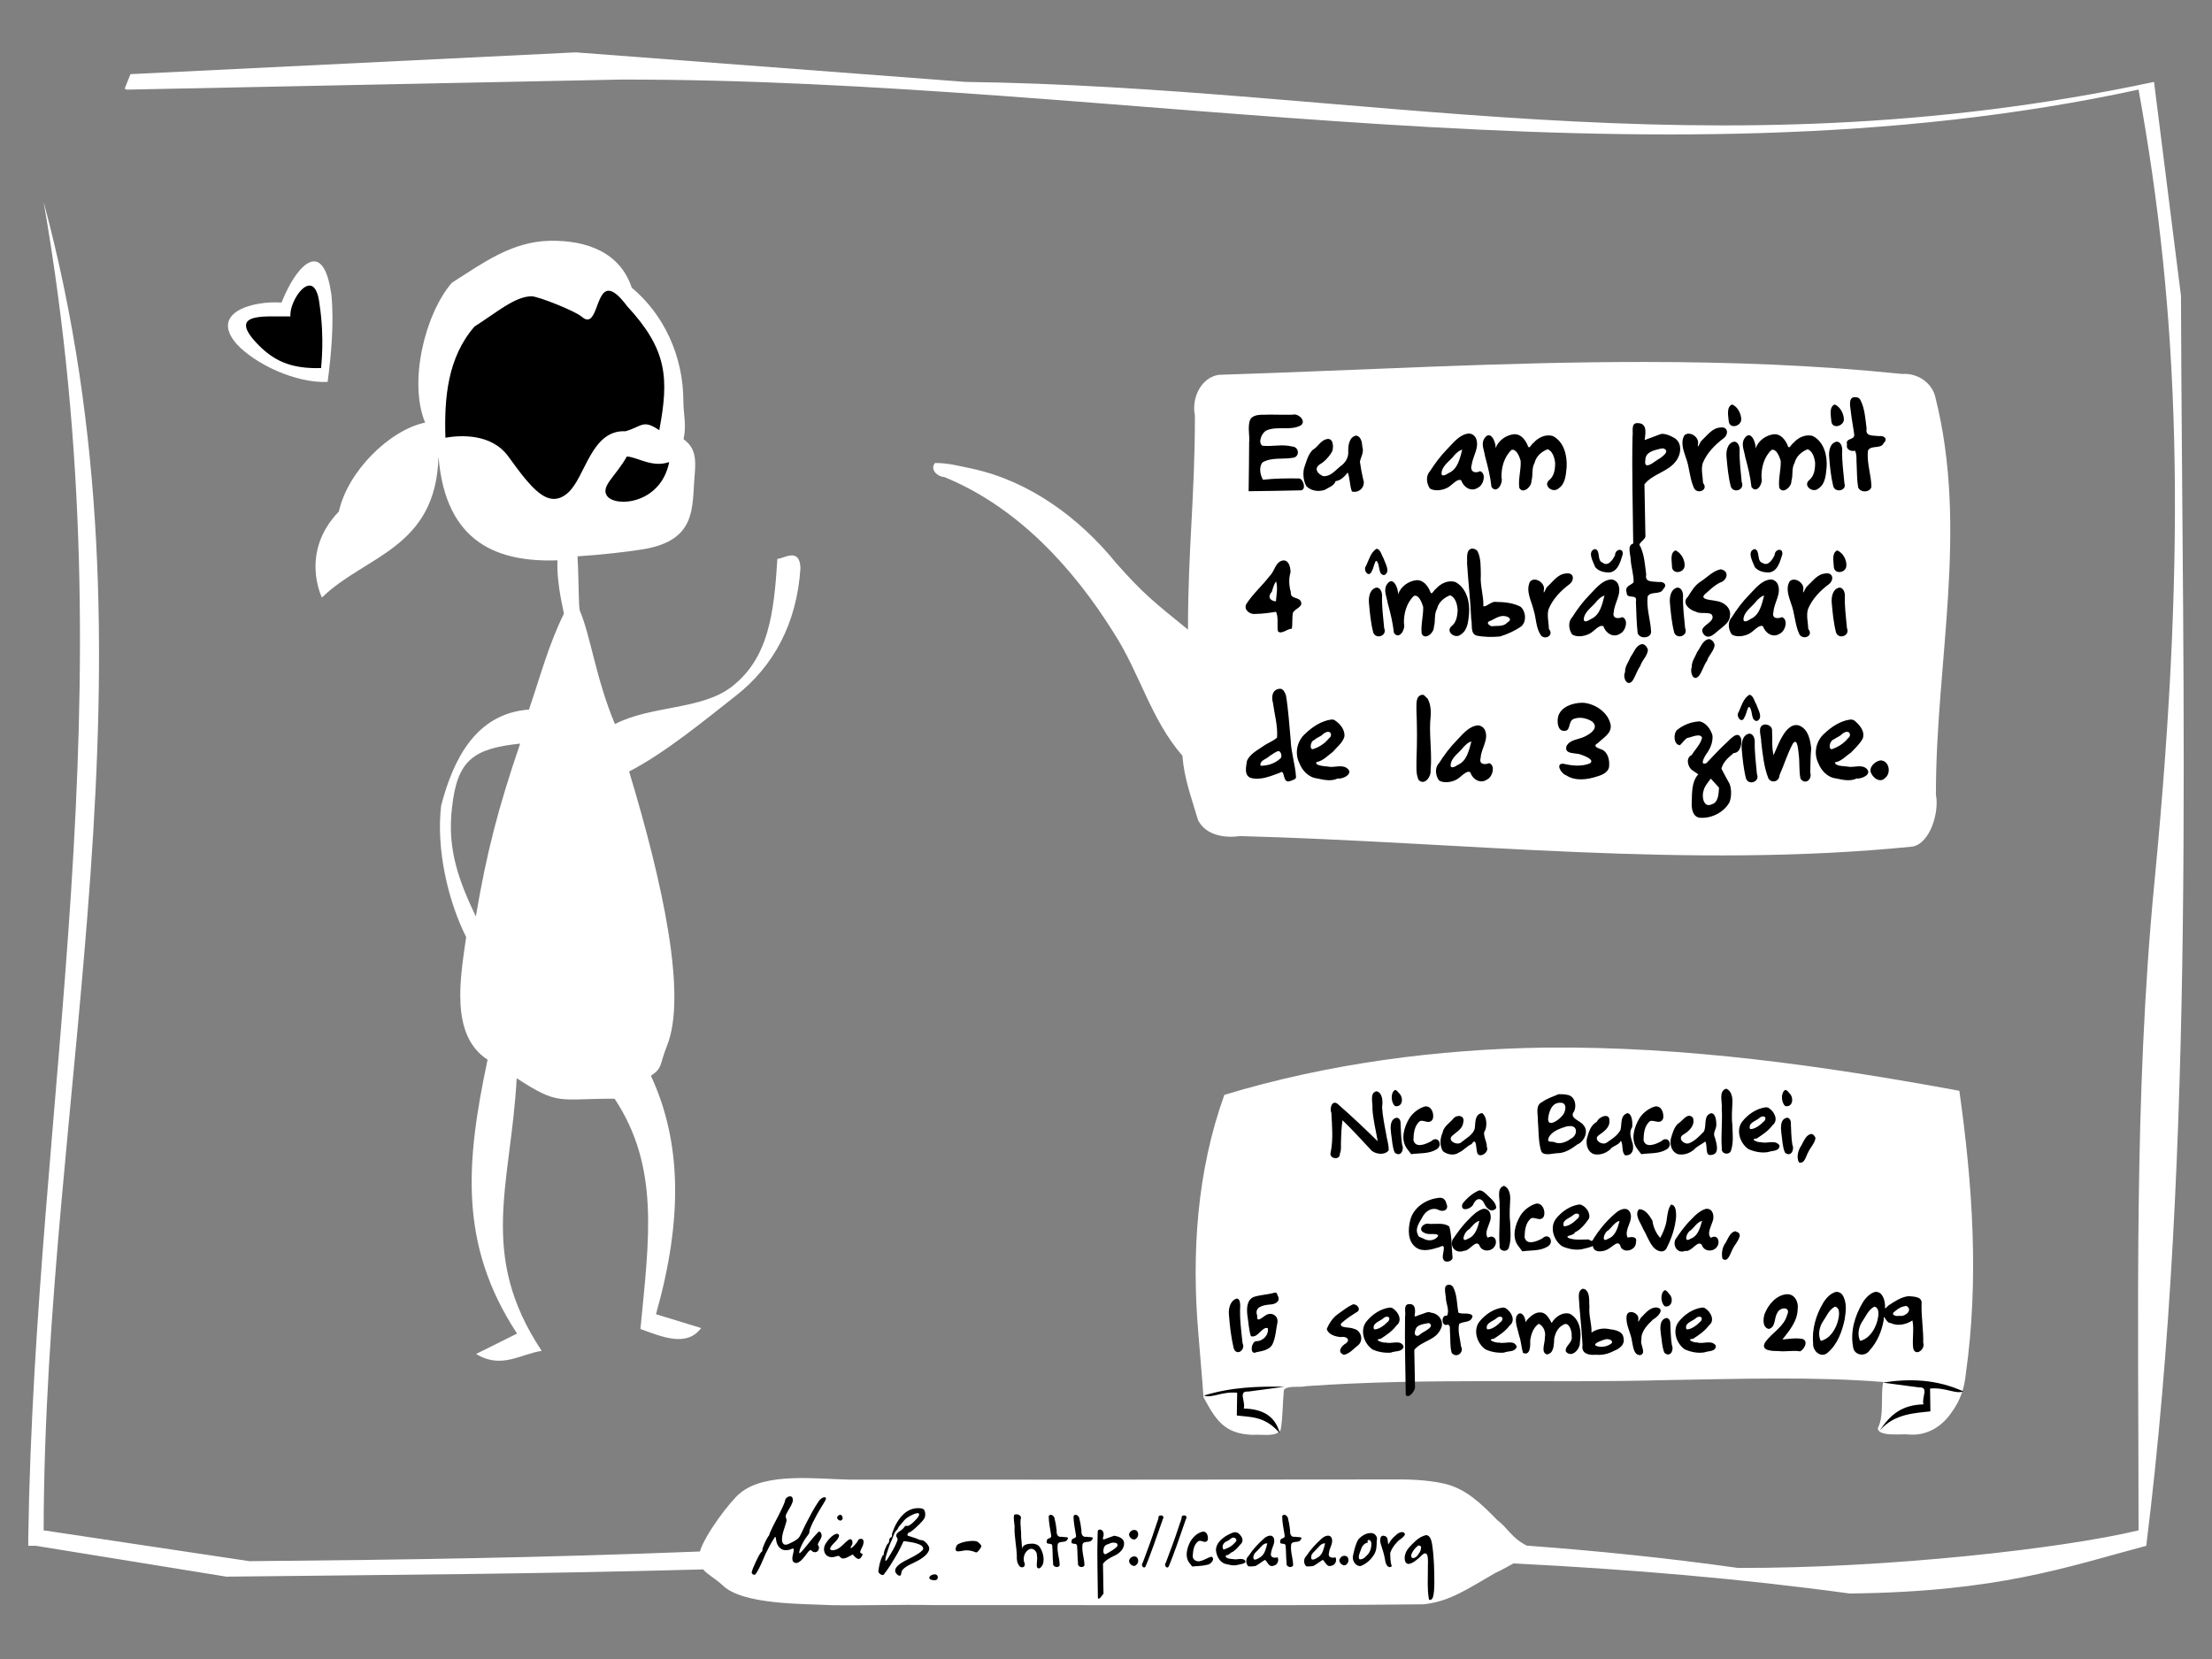
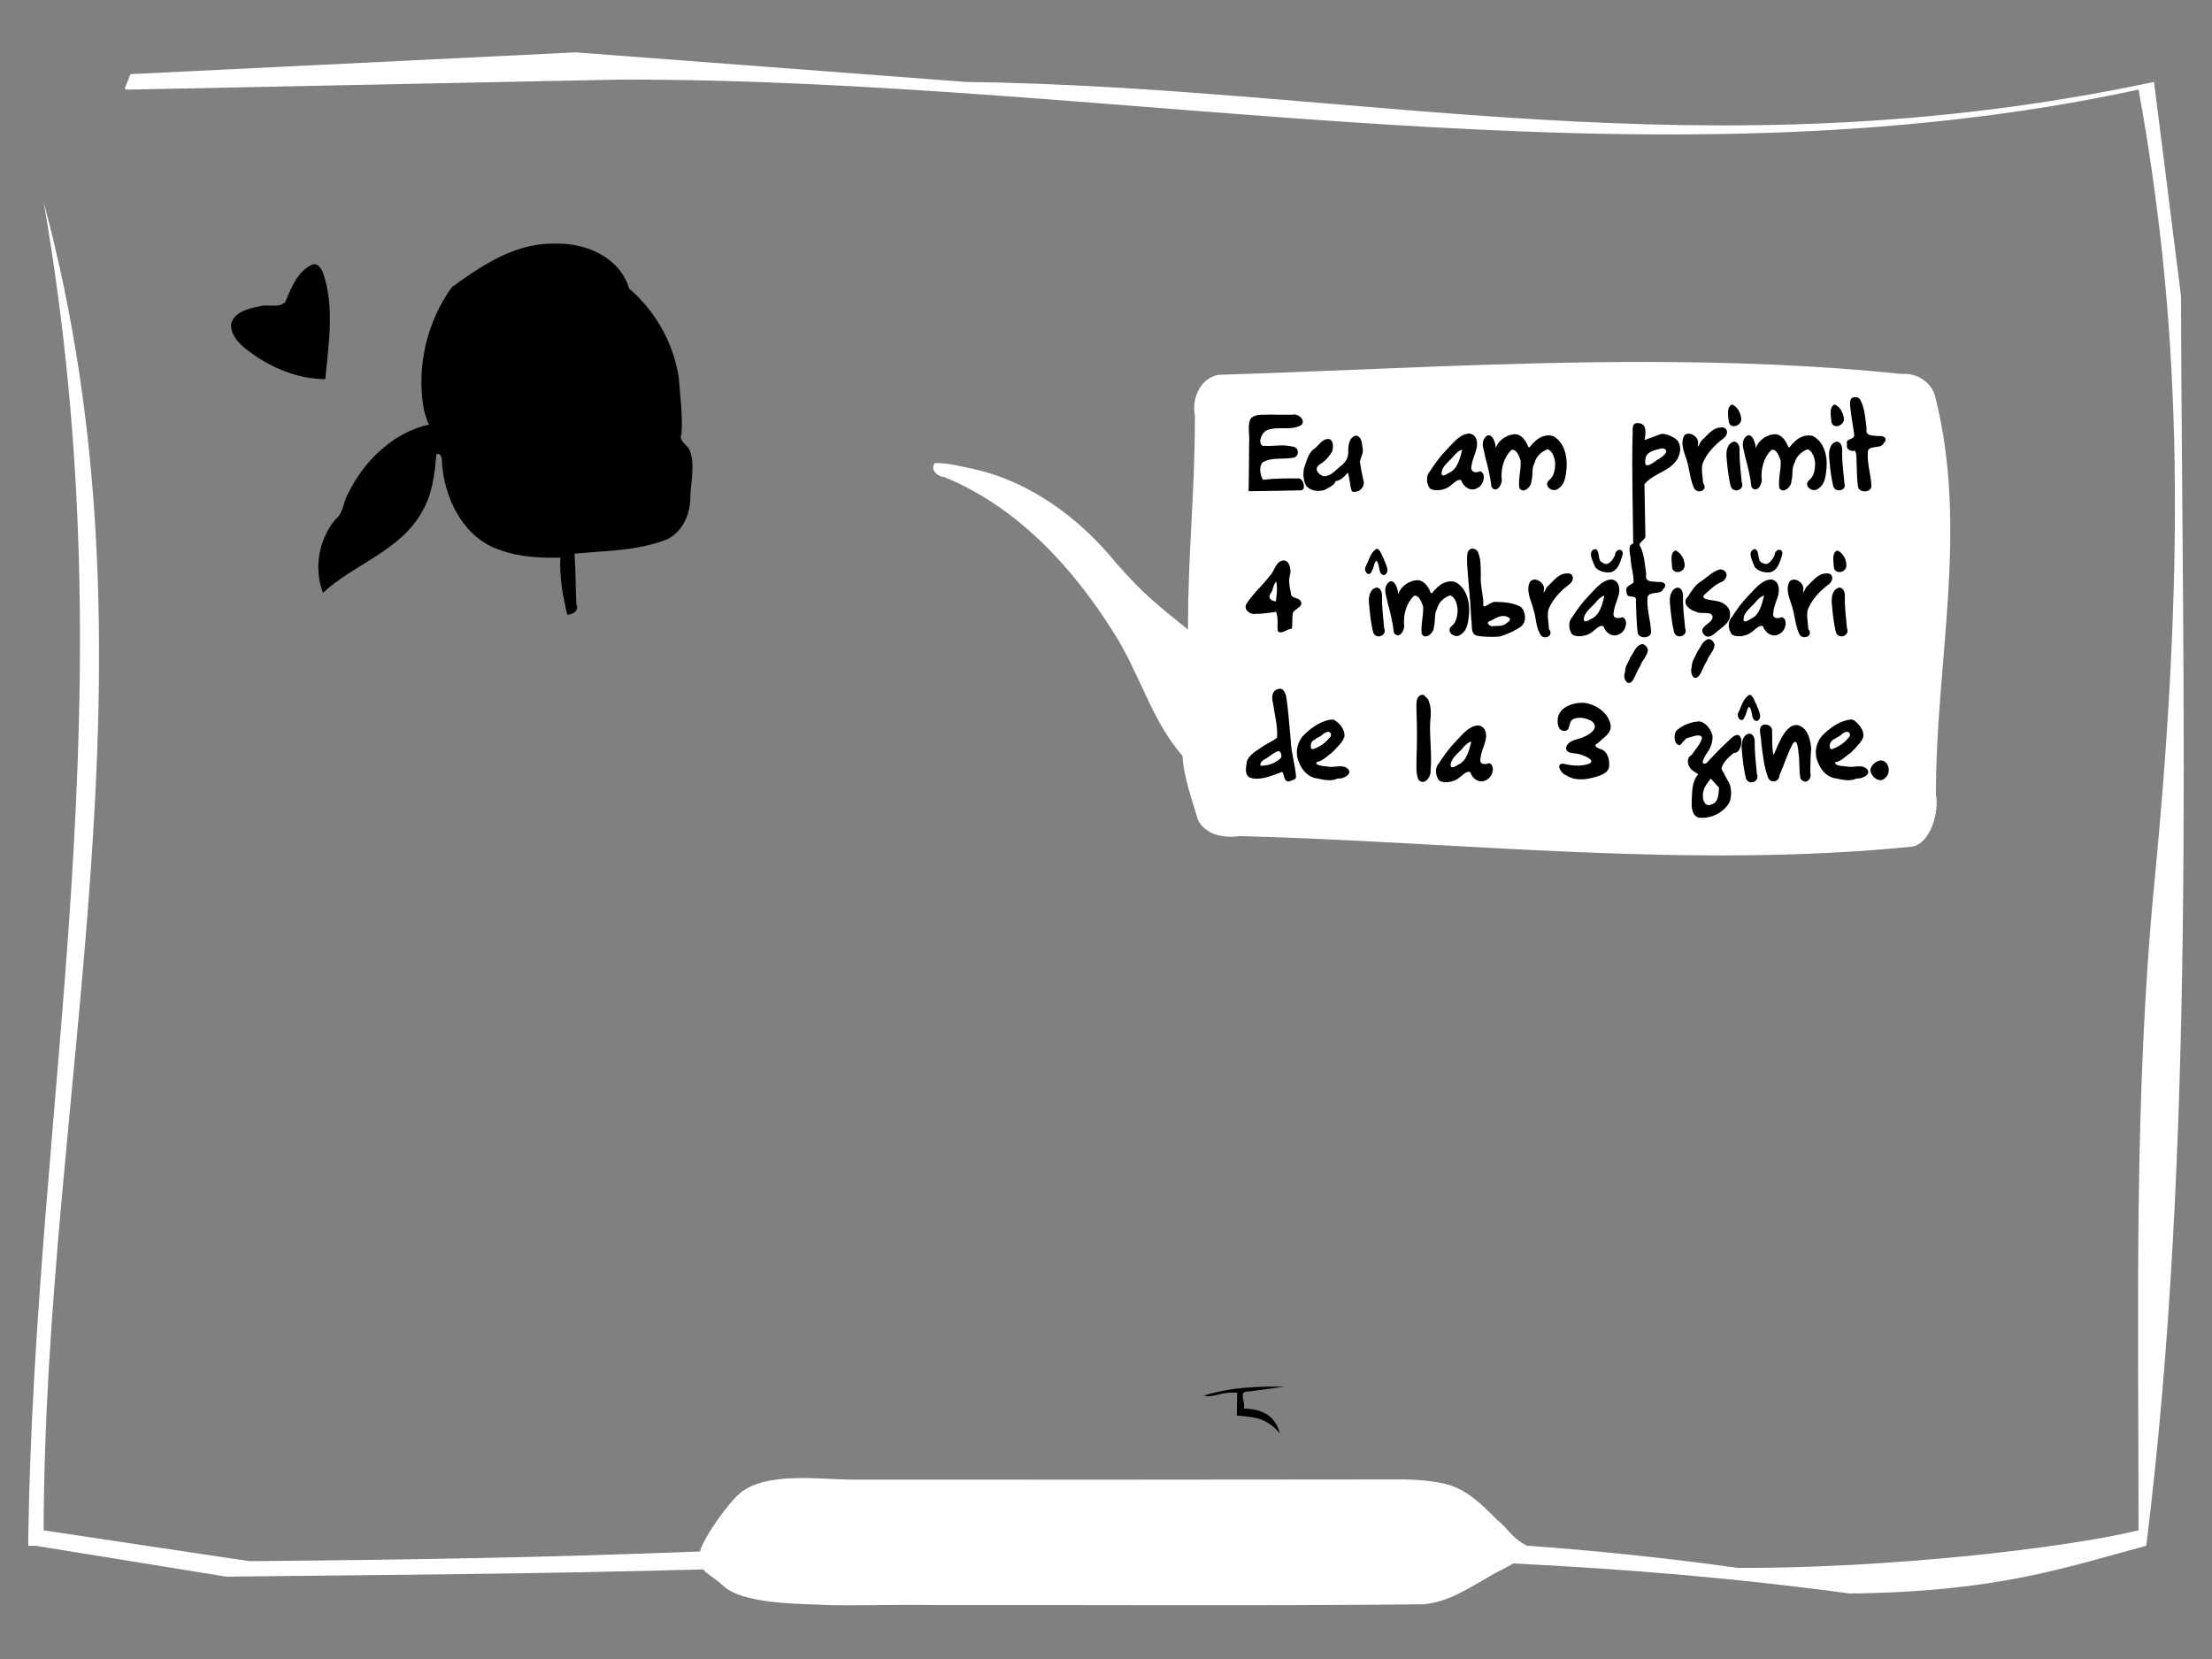
<svg xmlns="http://www.w3.org/2000/svg" xmlns:ns1="http://www.inkscape.org/namespaces/inkscape" xmlns:ns2="http://sodipodi.sourceforge.net/DTD/sodipodi-0.dtd" ns1:output_extension="org.inkscape.output.svg.inkscape" version="1.1" ns2:docname="tricou-ceata-nicu.svg" height="600" width="800" ns1:version="0.46+devel" ns2:version="0.32" id="svg1">
  <rect width="100%" height="100%" fill="#808080" stroke="none" />
  <defs id="defs3">
    <ns1:perspective ns2:type="inkscape:persp3d" ns1:vp_x="0 : 300 : 1" ns1:vp_y="0 : 1000 : 0" ns1:vp_z="800 : 300 : 1" ns1:persp3d-origin="400 : 200 : 1" id="perspective17" />
    <ns1:perspective id="perspective2837" ns1:persp3d-origin="400 : 200 : 1" ns1:vp_z="800 : 300 : 1" ns1:vp_y="0 : 1000 : 0" ns1:vp_x="0 : 300 : 1" ns2:type="inkscape:persp3d" />
  </defs>
  <ns2:namedview id="base" pagecolor="#ffffff" bordercolor="#666666" borderopacity="1.0" ns1:pageopacity="0.0" ns1:pageshadow="2" ns1:zoom="0.78166667" ns1:cx="400" ns1:cy="300" ns1:window-width="1304" ns1:window-height="689" ns1:window-x="370" ns1:window-y="77" showgrid="false" ns1:window-maximized="0" ns1:current-layer="svg1" />
-   <path style="overflow:visible;marker:none;font-size:medium;font-style:normal;font-variant:normal;font-weight:normal;font-stretch:normal;text-indent:0pt;text-align:start;text-decoration:none;line-height:normal;letter-spacing:normal;word-spacing:normal;text-transform:none;direction:ltr;text-anchor:start;color:rgb(0, 0, 0);fill:#ffffff;fill-opacity:1;stroke:none;stroke-width:1px;visibility:visible;display:inline;font-family:Bitstream Vera Sans" d="M 559.062 378.875 C 520.146 379.405 480.136 384.645 442.812 395.969 C 432.884 423.475 430.906 453.277 433.406 482.281 C 433.974 489.952 434.749 497.606 435.25 505.281 C 439.723 513.571 442.776 518.629 453.188 518.938 C 455.832 518.602 461.635 519.907 463.156 517.156 C 463.965 512.844 463.866 507.392 464.344 502.656 C 465.764 500.946 469.966 501.917 472.469 501.312 C 516.401 498.221 558.968 500.329 602.969 499.125 C 628.549 498.725 655.264 497.766 681.094 499.812 C 680.025 504.93 681.562 511.825 679.125 516.562 C 679.323 519.676 687.748 518.544 690 518.781 C 696.525 519.435 702.152 516.242 705.875 510.719 C 708.99 506.468 710.481 501.969 710.969 496.812 C 715.789 462.857 713.401 428.316 708.625 394.5 C 659.092 385.36 609.479 378.388 559.062 378.875 z " id="path2898" />
  <path style="overflow:visible;marker:none;font-size:medium;font-style:normal;font-variant:normal;font-weight:normal;font-stretch:normal;text-indent:0pt;text-align:start;text-decoration:none;line-height:normal;letter-spacing:normal;word-spacing:normal;text-transform:none;direction:ltr;text-anchor:start;color:rgb(0, 0, 0);fill:#000000;fill-opacity:1;stroke:none;stroke-width:1px;visibility:visible;display:inline;font-family:Bitstream Vera Sans" d="m 435.406,504.719 c 2.877,1.097 6.362,-1.529 12.031,-1.031 -0.042,2.75 -0.083,5.5 -0.125,8.25 4.842,0.618 10.253,0.128 15.531,6.417 -1.68,-6.471 -6.506,-8.777 -13.031,-8.948 0.78,-2.475 -2.163,-6.386 1.625,-6.125 l 13.125,-1.75 c -9.542,-0.172 -19.148,0.101 -29.156,3.188 z" id="path2846" ns2:nodetypes="cccccccc" />
  <path style="overflow:visible;marker:none;font-size:medium;font-style:normal;font-variant:normal;font-weight:normal;font-stretch:normal;text-indent:0pt;text-align:start;text-decoration:none;line-height:normal;letter-spacing:normal;word-spacing:normal;text-transform:none;direction:ltr;text-anchor:start;color:rgb(0, 0, 0);fill:#ffffff;fill-opacity:1;stroke:none;stroke-width:1px;visibility:visible;display:inline;font-family:Bitstream Vera Sans" d="m 208.219,18.938 -161.031,7.875 -2.094,5.25 0.688,0.344 0.688,0 177.688,-3.625 c 182.189,-0.356 370.574,42.274 549.281,3.625 14.58,80.363 17.844,161.733 5.75,286.594 -7.53,77.745 -5.75,155.831 -5.75,234.469 -27.25,6.57 -90.8,13.763 -144.875,13.594 -25.346,-3.567 -50.818,-6.188 -76.375,-8.062 -5.626,-2.839 -6.872,-6.428 -10.616,-9.174 -6.048,-6.21 -11.455,-11.37 -19.04,-13.201 -6.764,-1.548 -13.751,-1.646 -20.656,-1.562 -64.812,0.109 -129.625,0.083 -194.438,0.062 -11.697,-0.159 -30.714,-2.861 -39.938,5.031 -3.308,2.684 -12.54,14.788 -14.375,20.969 -57.966,2.247 -104.449,2.967 -162.875,3.5 L 15.781,553.469 c 0.355,-160.099 44.901,-313.376 0,-480.438 31.462,181.076 -3.126,322.513 -5.562,483.25 l 0,2.781 2.781,0 68.875,11.156 c 61.283,-0.701 111.017,-0.931 172.438,-2.625 1.644,1.976 4.389,3.253 7.062,5.781 7.322,7.118 29.431,6.619 39.312,7.156 12.229,0.179 24.457,-0.279 36.688,-0.031 59.132,-0.097 118.284,0.335 177.406,-0.281 9.477,-0.955 15.865,-5.515 26.033,-11.341 2.916,-1.33 4.748,-2.504 6.53,-3.44 41.51,2.065 82.167,5.477 121.594,10.875 53.846,-0.589 78.339,-9.545 107.281,-17.25 18.039,-144.801 13.048,-302.269 12.562,-452.062 l -9.75,-77.375 C 616.981,64.077 491.499,31.475 349.25,29.625 L 208.219,18.938 z" id="path2903" ns2:nodetypes="ccccccccccccccccccccccccccccccccccccc" />
-   <path id="text3280" d="m 285.658,541.165 c -0.918,0.067 -1.773,0.907 -1.781,1.844 -0.418,1.226 -1.015,2.391 -1.562,3.562 -1.207,2.562 -2.66,4.992 -3.781,7.594 -0.286,0.508 -0.221,1.158 -0.688,1.5 -0.809,1.262 -1.419,2.659 -1.938,4.062 -0.311,0.591 0.064,1.363 -0.688,1.688 -0.837,1.166 -1.423,2.487 -2.031,3.781 -0.456,1.055 -0.977,2.107 -1.281,3.219 -0.283,0.667 0.703,1.394 1.25,1.031 0.594,-0.725 0.996,-1.585 1.438,-2.406 0.832,-1.556 1.43,-3.208 2.156,-4.812 1.012,-2.1 2.08,-4.184 3.375,-6.125 0.481,-0.837 0.451,0.437 0.562,0.781 0.123,1.226 0.661,2.458 1.688,3.188 0.88,0.686 2.089,0.68 3.125,0.406 0.502,-0.011 1.465,-0.934 1.594,-0.031 -0.049,1.233 -0.695,2.405 -0.5,3.656 0.071,0.821 0.984,1.367 1.75,1.125 1.194,-0.406 1.977,-1.47 2.75,-2.406 0.605,-0.72 1.079,-1.62 1.844,-2.188 0.578,-0.168 0.85,0.672 1.438,0.688 0.762,0.226 1.641,-0.288 1.75,-1.094 0.167,-0.545 0.064,-1.212 -0.375,-1.5 0.102,-0.575 0.438,-1.09 0.719,-1.594 0.409,-0.721 0.989,-1.595 0.531,-2.438 -0.115,-0.643 -0.749,-1.054 -1.219,-0.438 -2.043,2.06 -3.698,4.463 -5.625,6.625 -0.249,0.276 -1.182,1.394 -1.125,0.469 0.234,-1.291 0.864,-2.475 1.469,-3.625 0.511,-0.99 1.199,-1.849 1.844,-2.75 0.428,-0.497 0.426,-1.123 0.5,-1.719 0.673,-1.925 1.664,-3.708 2.625,-5.5 0.847,-1.609 1.89,-3.105 2.781,-4.688 0.234,-0.462 0.906,-1.425 0.031,-1.594 -0.931,0.053 -1.672,0.747 -2.188,1.469 -1.644,2.415 -2.992,5.008 -4.344,7.594 -0.876,1.637 -1.567,3.377 -2.469,5 -0.621,1.162 -1.852,1.735 -2.969,2.312 -0.759,0.349 -1.562,0.924 -2.438,0.781 -0.775,-0.163 -1.065,-1.01 -1.062,-1.719 -0.024,-2.233 0.974,-4.288 1.531,-6.406 0.255,-0.675 0.062,-1.322 -0.219,-1.938 0.02,-0.875 0.615,-1.623 1,-2.375 0.597,-1.105 1.376,-2.153 1.625,-3.406 0.038,-0.568 -0.063,-1.385 -0.688,-1.594 -0.131,-0.023 -0.275,-0.041 -0.406,-0.031 z m 46.531,4.281 c -2.181,-0.075 -4.307,0.96 -5.781,2.531 -1.692,1.783 -2.904,4.013 -3.656,6.344 -0.333,0.568 0.139,1.472 -0.625,1.75 -0.564,0.302 -0.544,1.013 -0.594,1.562 -0.151,0.583 -0.812,0.859 -0.969,1.5 -0.421,0.937 -0.883,1.903 -0.969,2.938 0.342,0.542 -0.305,0.118 -0.406,0.562 -0.712,1.423 -1.101,3.001 -1.375,4.562 -0.028,0.183 -0.034,0.349 -0.062,0.531 -0.247,0.602 0.015,1.209 0.562,1.531 0.462,0.424 1.213,0.583 1.531,-0.094 1.524,-1.937 2.8,-4.076 4.062,-6.188 1.099,-1.814 2.001,-3.71 2.906,-5.625 0.535,0.076 1.059,0.143 1.594,0.219 1.593,0.255 3.275,0.484 4.688,1.312 0.56,0.309 1.108,1.103 0.594,1.688 -0.892,1.007 -2.103,1.645 -3.25,2.312 -1.991,1.128 -4.25,1.894 -5.906,3.531 -0.638,0.627 -1.091,1.698 -0.5,2.5 0.341,0.474 0.884,1.085 1.531,0.938 0.515,-0.397 0.345,-1.154 0.594,-1.688 0.646,-1.113 1.845,-1.714 2.938,-2.312 2.078,-1 4.274,-1.935 5.906,-3.625 0.653,-0.704 1.274,-1.695 1,-2.688 -0.404,-0.978 -1.155,-1.83 -2.062,-2.375 -0.517,-0.223 -1.113,-0.102 -1.625,-0.375 -1.263,-0.619 -2.657,-0.894 -3.969,-1.375 -0.487,-0.453 0.271,-1.315 0.844,-1.312 1.215,-0.77 2.252,-1.817 3.281,-2.812 0.766,-0.823 1.683,-1.594 2.062,-2.688 0.146,-0.728 0.119,-1.518 -0.125,-2.219 -0.357,-0.864 -1.412,-0.93 -2.219,-0.938 z m -0.531,1.812 c 0.32,-0.041 0.63,0.022 0.781,0.344 -0.011,0.684 -0.538,1.21 -0.938,1.719 -0.828,0.892 -1.679,1.805 -2.75,2.406 -0.491,0.325 -1.2,-0.151 -1.594,0.406 -0.446,0.744 -1.152,1.263 -1.875,1.719 -0.606,0.387 -1.368,1.075 -1.094,1.875 0.395,0.48 0.589,1.027 0.281,1.625 -0.754,2.075 -1.95,3.967 -3.094,5.844 l -0.031,0.094 -0.062,0.062 c -0.302,0.337 -0.642,1.324 -1.094,1.094 -0.027,-0.902 0.284,-1.767 0.531,-2.625 0.471,-1.424 0.882,-2.896 1.531,-4.25 0.697,-1.281 0.854,-2.843 1.844,-3.969 0.505,-0.367 0.706,-0.911 0.969,-1.438 0.652,-0.815 1.394,-1.577 2.031,-2.406 1.01,-1.031 2.322,-1.73 3.656,-2.25 0.26,-0.071 0.586,-0.209 0.906,-0.25 z m 35.938,0.406 c -0.319,-10e-4 -0.615,0.075 -0.844,0.25 -0.263,1.338 0.095,2.686 0.188,4.031 -0.194,3.661 0.744,7.257 0.812,10.906 -0.091,1.282 0.148,2.619 1,3.625 1.248,1.04 2.432,-0.265 1.625,-1.562 -0.464,-1.786 0.266,-3.825 1.969,-4.656 1.337,-0.555 2.765,0.871 2.656,2.219 0.33,1.435 -0.224,2.886 0.031,4.312 0.898,1.36 2.251,-0.807 2.312,-1.781 0.302,-1.793 -0.222,-3.666 -1.125,-5.219 -0.698,-1.295 -2.243,-1.625 -3.594,-1.469 -1.219,0.028 -3.021,0.496 -2.938,2 -0.134,-1.494 -0.247,-2.974 -0.375,-4.469 0.086,-2.126 -0.389,-4.244 -0.188,-6.375 0.521,-1.072 -0.574,-1.809 -1.531,-1.812 z m -63.688,0.156 c -0.144,-0.008 -0.311,0.027 -0.469,0.156 -0.128,0.069 -0.237,0.152 -0.344,0.25 -0.67,0.511 -0.181,1.445 0.5,1.625 0.643,0.325 1.335,-0.374 1.125,-1.031 -0.06,-0.45 -0.381,-0.975 -0.812,-1 z m 75.969,0.031 c -0.234,0.044 -0.449,0.185 -0.594,0.5 -0.004,2.3 0.537,4.579 0.875,6.844 0.395,1.414 -1.565,0.911 -1.531,1.969 -0.6,1.949 1.873,0.444 1.938,1.938 0.19,2.044 0.075,4.116 0.312,6.156 -0.332,1.417 1.827,2.078 2.375,0.844 -0.051,-2.539 -1.067,-5.008 -0.719,-7.562 0.51,-1.451 2.732,-0.4 3.375,-1.594 1.24,-1.35 -1.134,-0.916 -1.906,-1.156 -1.488,0.272 -1.944,-0.919 -1.844,-2.188 -0.163,-1.38 -0.344,-2.783 -0.719,-4.125 0.038,-0.855 -0.861,-1.757 -1.562,-1.625 z m 8.969,0 c -0.234,0.044 -0.449,0.185 -0.594,0.5 -0.004,2.3 0.537,4.579 0.875,6.844 0.395,1.414 -1.564,0.911 -1.531,1.969 -0.6,1.949 1.873,0.444 1.938,1.938 0.19,2.044 0.107,4.116 0.344,6.156 -0.332,1.417 1.796,2.078 2.344,0.844 -0.051,-2.539 -1.067,-5.008 -0.719,-7.562 0.51,-1.451 2.732,-0.4 3.375,-1.594 1.24,-1.35 -1.103,-0.916 -1.875,-1.156 -1.488,0.272 -1.976,-0.919 -1.875,-2.188 -0.163,-1.38 -0.344,-2.783 -0.719,-4.125 0.038,-0.855 -0.861,-1.757 -1.562,-1.625 z m 75.469,0 c -0.234,0.044 -0.449,0.185 -0.594,0.5 -0.004,2.3 0.537,4.579 0.875,6.844 0.395,1.414 -1.564,0.911 -1.531,1.969 -0.6,1.949 1.842,0.444 1.906,1.938 0.19,2.044 0.107,4.116 0.344,6.156 -0.332,1.417 1.827,2.078 2.375,0.844 -0.051,-2.539 -1.067,-5.008 -0.719,-7.562 0.51,-1.451 2.732,-0.4 3.375,-1.594 1.24,-1.35 -1.134,-0.916 -1.906,-1.156 -1.488,0.272 -1.944,-0.919 -1.844,-2.188 -0.163,-1.38 -0.344,-2.783 -0.719,-4.125 0.038,-0.855 -0.861,-1.757 -1.562,-1.625 z m -44.5,0.219 c -0.241,0.009 -0.504,0.106 -0.75,0.25 -0.089,1.32 -0.732,2.495 -1.094,3.75 -1.421,4.42 -3.07,8.775 -4.688,13.125 -0.781,0.735 0.27,2.418 1,1.375 1.087,-2.502 1.971,-5.105 2.938,-7.656 1.059,-3.158 2.254,-6.28 3.312,-9.438 0.577,-0.891 0.005,-1.435 -0.719,-1.406 z m 8.375,0 c -0.241,0.009 -0.504,0.106 -0.75,0.25 -0.089,1.32 -0.733,2.495 -1.094,3.75 -1.421,4.42 -3.101,8.775 -4.719,13.125 -0.781,0.735 0.301,2.418 1.031,1.375 1.087,-2.502 1.971,-5.105 2.938,-7.656 1.06,-3.158 2.223,-6.28 3.281,-9.438 0.577,-0.891 0.036,-1.435 -0.688,-1.406 z m -30.531,5.125 c -0.171,0.027 -0.367,0.112 -0.562,0.219 -0.099,0.479 -0.097,0.95 -0.125,1.438 -0.248,7.681 0.038,15.383 0.094,23.062 0.471,1.008 1.579,-1.122 2.031,-1.531 -0.067,-3.61 -0.121,-7.202 -0.188,-10.812 1.014,-1.385 2.671,-2.244 4.219,-2.969 1.835,-0.832 3.613,-2.541 3.406,-4.719 -0.23,-1.689 -2.131,-2.222 -3.562,-2.469 -1.016,0.362 -2.046,0.732 -3.062,1.094 -0.862,0.441 -1.285,0.357 -0.875,-0.781 0.4,-1.126 -0.175,-2.721 -1.375,-2.531 z m 12.469,0.125 c -0.672,0.039 -1.364,0.477 -1.656,1.156 -0.645,1.237 1.425,3.137 2.5,1.906 0.554,-0.44 0.78,-1.198 0.625,-1.875 -0.148,-0.881 -0.797,-1.227 -1.469,-1.188 z m 25.094,0.594 c -0.093,-0.004 -0.18,0.018 -0.281,0.031 -2.091,0.491 -3.739,2.19 -4.688,4.062 -0.999,2.16 -1.733,5.006 -0.188,7.094 0.366,0.488 0.728,0.949 1.094,1.438 1.825,-0.187 3.689,-0.136 5.469,-0.625 1.279,-0.107 3.003,-2.116 1.531,-2.938 -1.4,0.354 -2.605,1.273 -4.031,1.594 -1.298,0.438 -2.985,-0.507 -2.75,-2 0.126,-1.762 0.359,-3.855 1.844,-5.031 1.142,-1.029 2.582,1.108 3.562,-0.531 0.295,-1.158 -0.168,-3.041 -1.562,-3.094 z m 71.906,0.188 c -0.825,-0.01 -1.888,0.591 -2.312,1.156 -1.173,0.879 -2.04,2.042 -2.688,3.312 -0.37,-1.088 0.108,-2.907 -1.625,-3.125 -1.544,-0.345 -1.452,1.89 -1.156,2.844 0.625,1.992 1.315,3.987 1.625,6.062 0.138,1.096 0.897,3.098 2.312,2.188 0.103,-0.326 -0.106,-0.656 -0.188,-0.969 -0.254,-1.272 -0.28,-2.606 -0.312,-3.906 0.475,-1.441 1.37,-2.741 2.406,-3.844 0.856,-1.103 2.401,-1.571 2.938,-2.906 -0.104,-0.575 -0.505,-0.806 -1,-0.812 z m -60.625,0.062 c -0.95,0.098 -1.946,0.753 -2.75,1.125 -1.95,1.17 -4.114,2.992 -3.969,5.5 0.212,1.922 1.243,4.037 3.156,4.75 1.537,0.353 3.185,0.879 4.75,0.406 0.748,-0.213 3.92,-0.502 2.312,-1.844 -1.214,-0.663 -2.622,0.08 -3.938,-0.219 -0.872,-0.09 -3.296,-0.155 -2.656,-1.406 1.076,0.042 1.515,-0.965 2.406,-1.219 1.277,-0.789 2.193,-2.023 3.188,-3.125 0.951,-1.218 -0.09,-2.744 -1.062,-3.562 -0.313,-0.27 -0.676,-0.377 -1.031,-0.406 -0.133,-0.011 -0.271,-0.014 -0.406,0 z m 49.219,0.281 c -1.705,0.005 -3.363,1.068 -4.469,2.312 -1.011,1.713 -1.428,3.704 -1.875,5.625 -0.477,1.618 0.486,3.679 2.219,4 0.22,0.031 0.444,-0.002 0.656,-0.062 1.964,-0.79 3.634,-2.319 4.719,-4.125 0.933,-1.499 0.938,-3.3 0.938,-5 0.446,-1.084 -0.389,-2.382 -1.469,-2.688 -0.245,-0.044 -0.475,-0.063 -0.719,-0.062 z m -193.125,0.25 c -0.074,0.008 -0.147,0.032 -0.219,0.062 -1.29,0.424 -2.238,1.467 -3.062,2.5 -0.183,0.24 -0.368,0.496 -0.531,0.75 -0.69,0.982 -1.002,2.288 -0.562,3.438 0.389,1.17 1.653,1.83 2.844,1.719 0.76,0.012 1.447,-0.399 2.188,-0.469 0.601,0.093 0.782,0.977 1.5,0.938 1.157,0.075 2.133,-0.67 3.125,-1.156 0.196,-0.046 0.431,-0.351 0.594,-0.188 0.59,0.554 1.073,1.309 1.906,1.5 0.736,0.106 1.187,-0.643 1.438,-1.219 0.581,-0.769 -0.605,-0.642 -0.719,-1.188 0.094,-0.976 0.792,-1.763 1.062,-2.688 0.199,-0.665 0.363,-1.594 -0.281,-2.062 -0.508,-0.255 -1.407,-0.059 -1.562,0.531 -0.319,0.637 -0.809,1.162 -1.281,1.688 -0.419,0.373 -0.809,0.968 -1.375,1.062 -0.119,-0.63 0.623,-1.1 0.625,-1.75 0.114,-0.583 -0.085,-1.472 -0.812,-1.5 -0.658,0.167 -1.152,0.696 -1.656,1.125 -1.197,1.187 -2.481,2.537 -4.219,2.844 -0.583,0.181 -1.709,-0.039 -1.281,-0.875 0.76,-1.563 2.553,-2.394 3.094,-4.094 0.224,-0.552 -0.293,-1.024 -0.812,-0.969 z m 213.281,0.469 c -1.473,0.307 -2.808,1.11 -3.906,2.125 -1.548,1.49 -3.386,3.018 -3.844,5.219 -0.237,1.089 -0.188,2.975 1.25,3.125 1.482,-0.179 2.673,-1.237 3.781,-2.156 0.766,-0.634 2.259,-2.705 3.031,-1.062 0.451,1.631 0.169,3.328 0.219,5 0.013,3.575 -0.251,7.208 0.344,10.75 0.124,0.908 1.09,0.327 1.344,-0.156 0.632,-1.629 0.572,-3.436 0.656,-5.156 0.003,-4.728 -0.093,-9.471 -0.781,-14.156 -0.252,-1.329 -0.516,-3.195 -2.094,-3.531 z m -56.5,0.219 c -0.829,1.5e-4 -1.776,0.589 -2.344,1.125 -2.058,1.857 -3.961,3.885 -5.469,6.219 -1.056,0.923 -1.107,2.744 -0.125,3.719 0.837,0.186 1.747,-0.002 2.594,-0.062 1.232,-0.626 2.294,-1.562 3.5,-2.25 0.904,0.827 1.412,2.785 3.062,2.125 1.373,-0.19 2.075,-1.876 1.469,-3.031 -1.321,0.344 -2.872,0.096 -2.344,-1.719 0.188,-1.792 1.707,-3.541 0.906,-5.375 -0.312,-0.552 -0.752,-0.75 -1.25,-0.75 z m 20.906,0 c -0.829,1.5e-4 -1.776,0.589 -2.344,1.125 -2.058,1.857 -3.961,3.885 -5.469,6.219 -1.056,0.923 -1.076,2.744 -0.094,3.719 0.837,0.186 1.716,-0.002 2.562,-0.062 1.232,-0.626 2.294,-1.562 3.5,-2.25 0.904,0.827 1.443,2.785 3.094,2.125 1.373,-0.19 2.075,-1.876 1.469,-3.031 -1.321,0.344 -2.872,0.096 -2.344,-1.719 0.188,-1.792 1.707,-3.541 0.906,-5.375 -0.312,-0.552 -0.784,-0.75 -1.281,-0.75 z m -34.312,0.719 c 0.705,-0.057 1.371,0.499 1.125,1.312 -0.806,0.85 -1.591,1.764 -2.688,2.25 -0.623,0.271 -1.228,0.573 -1.875,0.781 -0.84,-1.037 -0.141,-2.437 1,-2.969 0.666,-0.226 1.191,-0.67 1.75,-1.094 0.208,-0.163 0.453,-0.262 0.688,-0.281 z m 48.969,0.844 c 0.313,-0.04 0.751,0.197 0.938,0.719 0.271,1.437 -0.11,2.971 -0.906,4.188 -0.795,0.911 -2.036,2.406 -3.344,2.062 -0.511,-0.978 0.102,-2.144 0.438,-3.094 0.424,-1.427 1.102,-2.652 2.656,-2.938 -0.276,-0.603 -0.095,-0.898 0.219,-0.938 z m -143.188,0.344 c -0.351,0 -0.723,0.022 -1.156,0.062 -1.619,0.162 -2.969,0.539 -4.031,1.094 -0.443,0.257 -0.731,0.686 -0.875,1.281 -0.051,0.203 -0.094,0.351 -0.094,0.5 0,0.311 0.106,0.57 0.281,0.719 0.124,0.095 0.337,0.125 0.688,0.125 0.423,0 1.029,-0.087 1.812,-0.25 0.402,-0.081 0.817,-0.125 1.25,-0.125 1.041,4e-5 2.168,0.263 3.344,0.75 l 0.094,0 c 0.412,0 1.029,-0.674 1.812,-2 0.041,-0.054 0.062,-0.12 0.062,-0.188 0,-0.325 -0.383,-0.823 -1.156,-1.5 -0.371,-0.311 -1.062,-0.469 -2.031,-0.469 z m 51.031,0.625 c 0.965,-0.005 1.825,0.401 1.156,1.5 -1.189,1.103 -2.646,1.909 -4.062,2.688 -1.26,0.098 -0.854,-2.238 -0.312,-2.969 0.403,-0.485 1.089,-0.631 1.656,-0.844 0.371,-0.237 0.983,-0.372 1.562,-0.375 z m 55.094,0.281 c 0.149,-0.017 0.307,-0.029 0.469,0 -0.467,1.726 -0.836,3.752 -2.375,4.875 -0.872,0.548 -2.879,1.953 -2.656,-0.094 0.098,-1.248 1.356,-1.934 2.062,-2.844 0.722,-0.689 1.458,-1.821 2.5,-1.938 z m 20.906,0 c 0.149,-0.017 0.307,-0.029 0.469,0 -0.467,1.726 -0.805,3.752 -2.344,4.875 -0.872,0.548 -2.91,1.953 -2.688,-0.094 0.098,-1.248 1.356,-1.934 2.062,-2.844 0.722,-0.689 1.458,-1.821 2.5,-1.938 z m 34.156,0.75 c 1.834,-0.145 0.762,2.351 0.031,3.156 -0.448,1.041 -2.65,2.397 -2.594,0.312 0.418,-1.391 1.405,-2.611 2.562,-3.469 z m -26.594,3.719 c -0.668,-0.039 -1.388,0.309 -1.719,1 -0.949,1.215 1.293,3.336 2.406,2.062 0.508,-0.402 0.734,-1.082 0.625,-1.719 -0.054,-0.882 -0.644,-1.304 -1.312,-1.344 z m -76.219,0.219 c -0.672,0.041 -1.363,0.478 -1.656,1.156 -0.642,1.241 1.414,3.121 2.5,1.906 0.554,-0.44 0.78,-1.167 0.625,-1.844 -0.145,-0.887 -0.797,-1.26 -1.469,-1.219 z m -72.188,6.5 c -0.391,0.016 -0.807,0.136 -1.125,0.312 -0.529,0.233 -1.07,0.985 -0.438,1.438 0.578,0.359 1.333,0.431 2,0.344 0.769,-0.105 0.998,-1.121 0.594,-1.688 -0.262,-0.324 -0.64,-0.422 -1.031,-0.406 z" style="font-size:4.334px;font-style:normal;font-variant:normal;font-weight:normal;font-stretch:normal;fill:#000000;stroke:none;font-family:Rufscript" />
-   <path ns2:nodetypes="cccccccc" id="path2858" d="m 710.062,503.219 c -2.877,1.097 -6.362,-1.529 -12.031,-1.031 0.042,2.75 0.083,5.5 0.125,8.25 -4.842,0.618 -13.003,0.628 -18.281,6.917 3.9,-6.004 8.232,-9.251 15.781,-9.448 -0.78,-2.475 2.163,-6.386 -1.625,-6.125 l -13.125,-1.75 c 9.883,-1.535 19.474,-1.202 29.156,3.188 z" style="overflow:visible;marker:none;font-size:medium;font-style:normal;font-variant:normal;font-weight:normal;font-stretch:normal;text-indent:0pt;text-align:start;text-decoration:none;line-height:normal;letter-spacing:normal;word-spacing:normal;text-transform:none;direction:ltr;text-anchor:start;color:rgb(0, 0, 0);fill:#000000;fill-opacity:1;stroke:none;stroke-width:1px;visibility:visible;display:inline;font-family:Bitstream Vera Sans" />
  <path style="font-size:medium;font-style:normal;font-variant:normal;font-weight:normal;font-stretch:normal;text-indent:0;text-align:start;text-decoration:none;line-height:normal;letter-spacing:normal;word-spacing:normal;text-transform:none;direction:ltr;block-progression:tb;writing-mode:lr-tb;text-anchor:start;color:#000000;fill:#000000;fill-opacity:1;stroke:none;stroke-width:6;marker:none;visibility:visible;display:inline;overflow:visible;enable-background:accumulate;font-family:Bitstream Vera Sans;-inkscape-font-specification:Bitstream Vera Sans" d="m 198.562,88.125 c -13.3,0.444 -24.79,8.21 -35.192,15.785 -8.862,12.344 -12.725,28.302 -10.214,43.371 0.371,2.139 1.051,4.265 1.969,6.281 -13.211,2.913 -23.816,13.519 -29.49,25.455 -1.646,3.014 -1.456,6.737 -4.385,8.889 -5.969,7.235 -7.857,17.713 -4.438,26.469 11.3,-10.408 27.776,-15.068 35.686,-29.059 3.769,-6.198 4.762,-13.782 5.314,-21.066 2.532,-0.76 1.85,3.277 2.156,4.719 1.337,12.567 8.25,25.923 20.998,29.991 6.882,2.524 14.403,2.891 21.72,2.697 -0.477,6.92 0.948,14.066 2.438,20.625 1.92,0.088 4.45,-1.394 3.34,-3.653 -0.347,-6.121 -0.225,-12.262 -0.684,-18.378 11.303,-1.139 23.202,-0.978 33.781,-5.344 5.773,-3.091 8.348,-9.724 8.128,-16.027 0.295,-5.376 1.781,-11.448 -0.441,-16.442 -1.061,-1.844 -3.846,-2.988 -2.773,-5.432 0.459,-6.82 -0.47,-13.672 -1,-20.463 -1.865,-12.485 -8.446,-24.018 -17.945,-32.199 C 224.382,93.606 212.858,88.198 202.312,88.125 c -1.249,-0.048 -2.501,-0.05 -3.75,0 z m -85.625,7.562 c -5.315,2.37 -7.644,8.443 -9.719,13.438 -2.228,2.573 -6.396,0.627 -9.375,1.719 -4.016,0.626 -9.338,2.085 -10.312,6.531 0.017,5.611 5.683,9.12 9.844,12.031 7.255,4.63 15.595,7.659 24.25,7.719 1.216,-12.772 3.508,-26.248 -0.875,-38.656 -0.626,-1.46 -1.948,-3.44 -3.812,-2.781 z" id="path2897" />
-   <path id="path5603" d="m 198.809,87.088 c -13.765,0.272 -24.223,8.086 -35.406,15.187 -9.812,11.453 -15.681,35.992 -9.656,50.562 -12.973,2.755 -28.006,17.685 -31.188,32.156 -14.295,14.806 -6.125,31.125 -6.125,31.125 15.479,-15.212 41.235,-17.56 42.156,-50.969 2.589,31.899 22.231,38.175 43.02,37.515 -0.362,9.457 2.64,19.416 2.292,19.36 -5.581,11.433 -8.257,21.879 -12.594,34.594 -19.055,1.407 -27.299,17.714 -31.75,34.656 -1.922,16.038 2.597,34.816 9.031,47.625 -1.981,14.208 -6.06,35.426 7.75,44.344 -7.879,37.181 -10.433,66.911 10.656,99.062 l -14.812,7.375 c 9.092,5.578 15.981,0.07 23.719,-1.125 -23.177,-34.912 -11.112,-60.049 -9.031,-98.594 15.377,9.999 14.782,7.346 35.406,7.406 16.336,24.703 12.49,50.502 9.344,83.281 7.913,2.854 16.708,6.671 21.969,-0.344 l -16.344,-5 c 9.699,-34.306 9.33,-62.213 -1.844,-86.25 4.347,-2.892 2.943,-3.623 5.844,-10.875 7.264,-18.159 -1.436,-58.479 -13.719,-99.156 13.257,-6.861 27.582,-18.773 38.688,-27.469 13.38,-10.477 22.011,-25.942 23.281,-46.156 -0.298,-7.679 -6.128,-3.274 -8.344,-3.281 -1.249,19.883 -3.184,35.803 -16.406,46.156 -10.909,8.542 -29.137,6.766 -42.344,13.594 -6.805,-16.129 -8.835,-31.98 -12.656,-40.906 -0.582,-1.359 -0.352,-11.306 -0.892,-19.765 9.203,-0.581 17.128,-1.544 22.985,-2.423 20.422,-3.063 18.354,-15.33 19.375,-26.562 0.629,-6.924 0.091,-10.326 -4,-13.375 1.153,-5.102 -0.062,-9.246 -0.062,-13.656 0,-16.726 -7.324,-31.709 -18.688,-41.156 -4.151,-12.58 -16.01,-17.208 -29.656,-16.937 z m -85.312,7.438 c -3.969,0.084 -8.665,7.27 -11.688,14.906 -10.209,-0.744 -26.178,3.512 -16.219,15 6.707,7.251 21.411,14.236 32.906,13.688 1.244,-9.501 2.392,-21.414 1.344,-31.656 -1.251,-8.73 -3.628,-11.995 -6.344,-11.937 z m -1.625,8.75 c 1.681,-0.045 3.164,1.82 3.719,6.969 1.852,12.289 0.542,22.035 0.531,22.875 -10.971,0.301 -17.333,-2.57 -23.656,-9.406 -10.17,-11.103 4.338,-9.037 12.562,-9.281 -0.313,-4.074 3.635,-11.071 6.844,-11.156 z m 108.156,1.875 c 1.559,-0.062 3.692,1.419 6.844,5.656 14.479,15.631 15.115,25.96 11.562,44.781 -6.01,-4.058 -6.087,-1.359 -12.219,0.375 -12.558,-0.58 -14.46,16.823 -20.938,22.375 -7.148,6.127 -13.269,-2.018 -21.438,-13.25 -6.156,-8.465 -17.519,-7.696 -22.75,-6.781 -0.462,-14.423 0.798,-28.979 10.5,-40.188 8.073,-5.137 14.548,-10.843 20.594,-10.969 2.366,-0.049 15.89,5.365 18.188,7.375 5.559,4.864 4.981,-9.188 9.656,-9.375 z m 6.688,59.938 c 4.046,0.281 9.05,4.146 15.312,2.031 -3.063,15.317 -19.524,16.421 -22.469,12.25 -2.452,-3.473 3.127,-7.079 7.156,-14.281 z m -38.594,103.844 c -8.008,23.537 -12.076,39.236 -16.031,62.531 -5.957,-12.564 -10.444,-24.105 -8.625,-39.281 1.87,-17.331 7.687,-21.436 24.656,-23.25 z" style="font-size:medium;font-style:normal;font-variant:normal;font-weight:normal;font-stretch:normal;text-indent:0;text-align:start;text-decoration:none;line-height:normal;letter-spacing:normal;word-spacing:normal;text-transform:none;direction:ltr;block-progression:tb;writing-mode:lr-tb;text-anchor:start;color:#000000;fill:#ffffff;fill-opacity:1;stroke:none;stroke-width:6;marker:none;visibility:visible;display:inline;overflow:visible;enable-background:accumulate;font-family:Bitstream Vera Sans;-inkscape-font-specification:Bitstream Vera Sans" ns2:nodetypes="cccccccccccccccccccccscsccscscsscsccccccccccccccccccssccsscccsccccc" />
-   <path id="path5737" d="m 624.298,393.728 c -2.875,0.912 -1.325,4.858 -1.608,7.136 0.312,4.786 -0.346,9.587 0.025,14.365 -0.374,2.282 2.974,2.738 3.393,0.677 0.926,-2.959 0.478,-6.125 0.415,-9.174 -0.335,-2.784 -0.054,-5.568 0.044,-8.349 0.006,-1.834 -0.487,-3.983 -2.268,-4.654 z m -119.798,0.469 c -1.697,1.025 -1.438,4.716 0.079,5.86 2.887,0.414 3.093,-3.354 1.291,-4.804 -0.358,-0.441 -0.742,-1.014 -1.37,-1.056 z m 141.138,0 c -1.697,1.025 -1.438,4.716 0.079,5.86 2.874,0.417 3.103,-3.351 1.319,-4.811 -0.36,-0.448 -0.758,-1.029 -1.399,-1.049 z m -147.805,0.469 c -2.649,0.646 -1.239,4.263 -1.482,6.241 0.229,4.006 1.256,7.903 1.917,11.85 -4.618,-4.549 -9.348,-8.997 -14.222,-13.272 -2.099,-2.075 -3.322,1.129 -2.532,3.018 0.228,4.738 0.702,9.56 -0.245,14.247 -0.848,2.201 3.366,3.231 3.342,0.423 0.63,-1.473 0.24,-3.143 0.396,-4.707 0.046,-2.443 0.172,-4.896 0.532,-7.314 3.688,3.53 7.087,7.342 10.586,11.055 1.641,1.283 4.756,1.635 6.116,-0.171 0.082,-2.122 -0.748,-4.242 -1.002,-6.359 -0.594,-3.06 -1.179,-6.136 -1.395,-9.249 0.294,-1.766 0.34,-5.166 -2.01,-5.762 l -6e-5,-1.2e-4 z m 65.829,1.072 c -1.345,0.627 -4.187,1.511 -5.844,2.777 -2.746,1.208 -1.503,4.456 -1.626,6.758 0.306,3.504 0.136,7.106 1.047,10.522 0.491,2.748 4.364,1.218 6.322,1.261 2.61,-0.117 4.878,-1.631 6.868,-3.127 2.449,-0.973 4.328,-4.702 2.253,-7.007 -1.068,-1.655 -5.406,-2.507 -3.373,-4.99 1.006,-2.175 0.256,-5.509 -2.42,-5.957 -1.055,-0.267 -2.149,-0.236 -3.227,-0.236 z m 0.603,3.082 c 2.855,-0.139 1.986,3.616 0.586,4.871 -1.021,1.288 -4.98,4.205 -4.958,0.961 0.269,-2.487 1.28,-5.921 4.373,-5.832 z m -48.911,1.34 c -2.117,0.598 -4.339,2.222 -5.614,4.229 -1.945,3.2 -3.328,7.744 -0.869,11.056 0.499,0.655 0.985,1.319 1.492,1.967 3.064,-0.435 6.404,-0.038 9.145,-1.713 2.599,-1.486 0.518,-5.307 -1.9,-2.952 -1.863,1 -5.663,2.716 -6.413,-0.387 0.028,-2.414 0.318,-5.333 2.374,-6.913 1.461,-0.559 3.395,1.444 4.604,-0.706 0.625,-1.833 -0.412,-4.917 -2.819,-4.582 z m 83.249,0 c -2.133,0.584 -4.368,2.212 -5.647,4.229 -1.945,3.2 -3.328,7.744 -0.869,11.056 0.499,0.655 0.985,1.319 1.492,1.967 3.064,-0.435 6.404,-0.038 9.145,-1.713 2.596,-1.499 0.546,-5.316 -1.896,-2.951 -1.858,1.021 -5.668,2.706 -6.416,-0.387 0.03,-2.412 0.315,-5.337 2.377,-6.911 1.502,-0.523 3.774,1.49 4.746,-1.023 0.223,-1.874 -0.527,-4.559 -2.93,-4.267 z m 40.033,0.302 c -3.354,0.408 -6.397,2.514 -8.488,5.107 -2.459,3.143 -0.862,7.947 2.217,10.033 2.168,0.954 4.704,1.471 7.06,1.066 1.451,-0.589 4.231,-0.175 4.155,-2.434 -1.617,-2.221 -4.533,-0.458 -6.762,-1.16 -1.021,0.22 -4.272,-1.172 -1.479,-1.321 2.031,-1.333 4.178,-2.709 5.723,-4.814 2.199,-1.715 0.77,-4.718 -1.12,-6.042 -0.354,-0.317 -0.841,-0.439 -1.307,-0.435 z m -102.947,2.144 c -2.474,0.718 -2.001,3.663 -2.352,5.673 -0.678,2.183 -3.12,3.419 -4.716,4.746 -1.33,1.478 -5.258,-0.334 -3.518,-2.144 1.398,-1.349 3.863,-2.524 4.071,-4.823 0.865,-2.755 -2.315,-3.082 -3.535,-1.508 -1.399,1.66 -3.494,2.8 -3.925,5.145 -0.928,2.083 -1.072,4.642 0.127,6.639 1.565,1.268 4.11,1.752 5.875,0.444 1.711,-0.724 2.723,-2.245 4.515,-3.006 1.988,-2.98 1.467,2.167 2.151,3.475 0.965,1.611 4.295,-0.538 3.346,-2.498 0.129,-1.908 -1.809,-4.527 -0.578,-5.979 0.703,-1.869 0.555,-4.824 -0.931,-6.017 0.297,-0.293 -0.43,-0.082 -0.53,-0.145 z m 52.864,0 c -2.667,0.796 -1.915,3.952 -2.471,6.031 -0.997,2.014 -3.242,3.426 -5.006,4.614 -1.553,1.155 -5.043,-1.036 -2.884,-2.66 1.551,-1.138 4.019,-2.664 3.862,-5.037 0.321,-3.381 -3.769,-1.744 -4.544,0.176 -2.298,1.189 -2.977,3.881 -3.614,6.183 -0.361,2.283 0.393,4.805 2.635,5.517 2.16,0.416 4.2,-0.343 5.783,-1.69 0.895,-1.401 3.087,-1.454 3.927,-3.185 0.904,1.551 0.121,4.205 1.541,5.293 3.098,0.197 3.311,-3.094 2.387,-5.256 -0.551,-1.899 -0.897,-3.406 0.163,-4.998 0.108,-1.69 -0.018,-4.609 -1.622,-4.99 l -0.137,0 -0.02,0 2.1e-4,1.7e-4 z m 30.352,0 c -3.02,0.801 -1.555,4.551 -2.693,6.659 -1.609,1.619 -3.335,3.517 -5.499,4.253 -1.78,0.439 -4.091,-1.876 -1.925,-3.173 2.032,-1.141 4.446,-3.411 3.467,-6.129 -2.019,-2.125 -3.778,1.337 -5.465,2.253 -1.443,1.451 -1.962,3.529 -2.523,5.435 -0.41,2.31 0.388,4.826 2.638,5.535 2.168,0.412 4.196,-0.358 5.795,-1.697 0.899,-1.137 3.246,-2.147 4.027,-2.917 0.933,1.352 -0.21,5.314 2.077,4.891 3.264,-0.244 2.031,-4.079 1.482,-6.094 -1.022,-1.958 0.402,-2.926 0.461,-4.794 -0.022,-1.515 -0.219,-4.1 -1.842,-4.221 z m 18.492,1.173 c 1.609,-0.219 1.221,1.529 0.247,2.028 -1.116,1.258 -3.434,2.786 -4.723,2.501 -0.725,-2.091 1.719,-2.724 3.004,-3.683 0.447,-0.347 0.885,-0.766 1.472,-0.846 z m -132.294,0.469 c -2.529,0.554 -2.245,3.682 -2.001,5.664 0.391,2.295 0.387,4.742 1.297,6.899 2.05,1.876 3.573,-0.882 2.691,-2.806 -0.443,-2.756 -0.406,-5.552 -0.576,-8.321 -0.127,-0.691 -0.618,-1.471 -1.412,-1.436 z m 141.138,0 c -2.544,0.55 -2.183,3.685 -1.978,5.66 0.37,2.298 0.362,4.746 1.274,6.903 2.05,1.876 3.573,-0.882 2.691,-2.806 -0.434,-2.754 -0.423,-5.545 -0.563,-8.316 -0.107,-0.708 -0.615,-1.497 -1.424,-1.441 z m -78.525,3.015 c 3.131,-0.168 2.719,3.506 0.488,4.507 -1.712,1.321 -4.227,2.276 -6.217,1.222 -1.383,-0.207 -2.623,0.265 -1.826,-1.667 1.214,-2.278 3.952,-3.136 6.259,-3.893 0.425,-0.1 0.859,-0.168 1.296,-0.169 z m 87.303,2.848 c -1.914,0.391 -2.613,2.563 -3.484,4.087 -1.194,1.701 -1.957,4.347 -0.899,6.233 2.071,0.632 2.59,-2.527 3.345,-3.754 0.826,-1.714 2.24,-3.101 2.613,-4.958 -0.095,-0.748 -0.774,-1.589 -1.575,-1.608 z M 543.93,428.87 c -2.875,0.912 -1.325,4.858 -1.608,7.136 0.312,4.786 -0.346,9.587 0.025,14.365 -0.374,2.282 2.974,2.738 3.393,0.677 0.926,-2.959 0.478,-6.125 0.415,-9.174 -0.335,-2.784 -0.054,-5.568 0.044,-8.349 0.006,-1.834 -0.487,-3.983 -2.268,-4.654 z m -9.045,1.675 c -2.212,0.924 -4.422,2.789 -5.952,4.812 -1.101,3.221 3.462,1.969 4.08,-0.161 1.023,-1.975 2.731,-2.088 3.744,-0.039 0.725,1.74 2.572,3.757 4.373,1.794 0.007,-2.26 -2.327,-3.711 -3.766,-5.233 -0.682,-0.63 -1.482,-1.302 -2.479,-1.172 z m -14.238,2.647 c -4.613,0.36 -9.386,3.328 -10.59,8.011 -0.872,3.375 -1.028,7.836 2.178,10.049 2.546,1.704 5.865,0.524 8.55,-0.286 2.867,-1.65 0.312,3.369 1.202,4.437 0.448,1.533 3.236,0.866 3.35,-0.469 -0.403,-3.766 -0.187,-7.674 -1.173,-11.357 -1.979,-1.447 -4.745,-0.833 -7.079,-0.935 -2.271,-0.657 -4.701,2.198 -1.798,3.289 1.296,0.862 4.706,-0.216 4.86,1.077 -1.211,1.765 -3.638,1.981 -5.383,0.933 -0.74,-0.41 -1.85,-0.451 -1.98,-1.47 -1.132,-2.107 0.588,-4.376 1.587,-6.179 1.077,-2.266 3.682,-3.952 6.108,-2.611 1.822,0.787 3.652,-0.375 2.595,-2.449 -0.209,-1.199 -1.144,-2.184 -2.427,-2.04 z m 34.908,2.111 c -2.117,0.598 -4.339,2.222 -5.614,4.229 -1.945,3.2 -3.328,7.744 -0.869,11.056 0.499,0.655 0.985,1.319 1.492,1.967 3.064,-0.435 6.404,-0.038 9.145,-1.713 2.599,-1.486 0.518,-5.307 -1.9,-2.952 -1.863,1 -5.663,2.716 -6.413,-0.387 0.028,-2.414 0.318,-5.333 2.374,-6.913 1.461,-0.559 3.395,1.444 4.604,-0.706 0.625,-1.833 -0.412,-4.917 -2.819,-4.582 z m 15.712,0.302 c -3.354,0.408 -6.397,2.514 -8.488,5.107 -2.459,3.143 -0.862,7.947 2.217,10.033 2.168,0.954 4.704,1.471 7.06,1.066 1.33,-0.269 3.455,-0.847 4.023,-1.184 0.306,2.815 4.249,2.078 5.848,0.916 1.548,-0.871 3.568,-3.472 4.297,-0.398 1.487,2.296 5.524,0.824 5.433,-1.829 0.607,-2.313 -1.673,-1.984 -3.037,-1.752 -1.357,-3.08 2.379,-6.085 0.872,-9.179 -1.043,-1.946 -3.293,-1.112 -4.677,-0.068 -3.108,2.494 -5.771,5.55 -7.959,8.877 -0.888,1.142 -0.738,2.274 -2.221,1.074 -2.376,-0.045 -4.888,0.348 -7.221,-0.47 -1.969,-1.006 2.039,-0.867 2.144,-2.111 2.175,-0.939 3.778,-3.089 5.121,-4.972 0.706,-2.052 -1.361,-4.85 -3.413,-5.111 z m 33.065,0.067 c -1.082,1.473 -1.279,3.67 -1.563,5.553 -0.294,2.291 -1.259,4.446 -2.323,6.474 -1.563,-1.687 -2.535,-3.985 -2.84,-6.256 -0.989,-1.741 -2.632,-4.252 -4.865,-4.096 -1.75,2.043 0.641,4.896 1.441,6.957 1.313,2.177 2.088,4.702 3.708,6.675 1.339,1.631 4.118,2.622 5.065,-0.009 1.732,-3.418 2.921,-7.187 3.241,-11.015 -0.04,-1.363 0.049,-4.254 -1.864,-4.283 z m -67.906,1.508 c -1.979,0.593 -3.811,2.238 -5.267,3.85 -2.248,2.177 -4.06,4.739 -5.813,7.305 -1.091,2.827 1.387,5.163 4.145,4.021 2.01,0.12 4.192,-4.141 5.528,-2.044 0.75,2.339 3.922,2.545 5.322,0.747 1.545,-1.868 0.344,-4.895 -2.277,-3.426 -1.213,-1.688 0.213,-3.88 0.71,-5.64 0.826,-1.777 0.359,-4.939 -2.116,-4.814 l -0.137,0 -0.094,0 -5e-5,6e-5 z m 80.535,0 c -1.99,0.588 -3.841,2.227 -5.3,3.85 -2.247,2.17 -4.055,4.726 -5.779,7.305 -0.949,2.413 0.921,5.169 3.603,4.055 2.289,0.59 4.544,-4.243 6.036,-2.078 0.753,2.343 3.952,2.551 5.352,0.747 1.419,-1.699 0.441,-4.922 -2.102,-3.393 -1.544,-1.375 0.013,-3.957 0.515,-5.667 0.863,-1.77 0.382,-4.945 -2.093,-4.818 l -0.137,0 -0.094,0 -5e-5,6e-5 z m -46.934,1.742 c 1.609,-0.219 1.221,1.529 0.247,2.028 -1.116,1.258 -3.434,2.786 -4.723,2.501 -0.725,-2.091 1.719,-2.724 3.004,-3.683 0.447,-0.347 0.885,-0.766 1.472,-0.846 z m -34.975,2.613 c -0.651,2.502 -1.447,5.472 -4.158,6.47 -2.917,1.874 -1.244,-2.774 0.391,-3.363 1.166,-1.095 2.12,-2.706 3.766,-3.107 z m 50.686,0 c -0.646,2.404 -1.405,5.505 -4.132,6.469 -2.679,1.775 -1.493,-2.443 0.122,-3.074 1.279,-1.154 2.257,-2.925 4.01,-3.395 z m 29.849,0 c -0.738,2.468 -1.424,5.49 -4.166,6.469 -2.679,1.775 -1.493,-2.443 0.122,-3.074 1.281,-1.165 2.273,-2.936 4.044,-3.395 z m 12.06,3.719 c -1.914,0.391 -2.613,2.563 -3.484,4.087 -1.259,1.614 -1.652,3.833 -1.24,5.829 1.983,1.851 2.974,-2.14 3.652,-3.35 0.837,-1.727 2.269,-3.085 2.647,-4.958 -0.077,-1.5 -1.559,-1.24 -1.575,-1.608 z m -103.215,19.43 c -2.747,-0.427 -1.616,2.999 -1.521,4.574 -0.011,2.167 1.458,4.62 0.416,6.577 -2.325,-0.443 -2.036,4.276 0.268,3.221 1.177,0.195 0.648,2.046 0.831,2.987 0.18,2.391 -0.065,4.88 0.585,7.187 1.565,2.154 4.626,0.033 3.404,-2.266 -0.31,-2.695 -1.289,-5.473 -0.69,-8.175 1.655,-1.058 4.383,-0.262 4.848,-2.816 -0.818,-1.509 -3.68,-0.478 -5.126,-1.24 -0.596,-3.135 -0.407,-6.581 -2.01,-9.447 -0.32,-0.296 -0.633,-0.526 -1.005,-0.603 z m 47.973,1.407 c -2.191,0.853 -1.161,4.013 -1.236,5.902 0.435,4.828 0.9,9.641 1.176,14.479 -0.578,3.075 2.336,3.751 4.769,3.48 2.306,0.24 4.569,-0.305 6.6,-1.396 1.902,-0.729 4.035,-2.216 3.461,-4.553 -0.151,-2.531 -2.968,-3.034 -4.988,-3.272 -2.308,-0.559 -4.643,-0.114 -6.6,1.206 0.139,-3.123 -1.065,-6.159 -0.737,-9.296 -0.221,-2.076 0.332,-4.909 -1.541,-6.315 l -0.46,-0.158 -0.444,-0.077 -5e-5,-1.1e-4 z m 29.648,0.536 c -1.687,1.013 -1.453,4.717 0.082,5.831 2.664,0.478 3.191,-3.028 1.526,-4.491 -0.418,-0.539 -0.842,-1.291 -1.608,-1.34 z m 61.909,0.603 c -1.894,0.501 -3.488,2.202 -4.548,3.918 -2.639,4.387 -4.17,9.632 -3.673,14.77 -0.179,2.835 3.029,5.501 5.407,3.158 3.426,-2.964 5.043,-7.492 5.982,-11.805 0.484,-2.977 0.929,-6.402 -0.849,-9.048 -0.548,-0.727 -1.425,-1.07 -2.32,-0.994 z m 14.204,0 c -1.89,0.499 -3.488,2.193 -4.527,3.92 -2.782,4.683 -4.483,10.365 -3.465,15.815 0.233,3.183 4.259,3.946 5.982,1.437 2.787,-3.021 4.439,-7.027 5.118,-11.046 -0.115,-2.829 0.833,1.302 2.49,1.133 2.562,1.233 5.615,0.544 7.904,-0.941 0.662,3.317 -0.162,6.728 0.266,10.055 0.784,3.182 4.462,0.404 3.633,-1.96 0.102,-4.702 -0.726,-9.367 -0.603,-14.073 0.371,-2.733 -2.94,-2.634 -4.774,-2.798 -2.695,0.334 -5.042,1.958 -7.266,3.417 -0.972,0.821 -1.316,1.751 -1.171,-0.027 -0.101,-2.081 -0.932,-5.163 -3.586,-4.931 z m -217.151,0.268 c -2.443,0.718 -5.031,0.78 -7.461,1.514 -2.659,0.992 -2.695,4.221 -2.436,6.602 0.444,2.533 0.491,5.212 1.282,7.643 2.614,0.786 3.947,-3.549 6.102,-2.929 0.482,2.395 -1.671,4.751 -4.154,4.724 -1.912,0.127 -2.461,5.289 0.033,3.986 2.394,-0.458 5.327,-0.885 6.134,-3.639 0.922,-2.219 0.955,-4.67 1.471,-6.981 0.493,-2.684 -2.341,-4.179 -4.454,-2.582 -1.156,0.69 -3.123,2.72 -2.842,0.01 -1.158,-3.184 2.051,-3.792 4.44,-4.039 1.66,-0.004 3.981,-0.841 3.126,-2.943 -0.418,-0.541 -0.24,-1.503 -1.242,-1.367 z m 185.091,0.57 c -3.818,0.397 -6.66,3.842 -7.961,7.277 -0.501,1.761 -0.767,4.778 1.563,5.286 2.579,-0.607 1.872,-3.993 3.084,-5.796 0.909,-2.212 5.047,-2.39 3.556,0.756 -1.175,4.276 -5.469,6.382 -7.901,9.789 -2.009,3.206 2.603,3.253 4.619,3.233 2.655,0.368 5.319,-0.341 7.965,0.125 1.969,-1.006 3.219,-4.547 0.022,-4.603 -2.145,-0.266 -4.286,0.137 -6.421,0.315 2.567,-3.263 5.483,-6.701 5.528,-11.089 0.36,-2.341 -0.982,-5.25 -3.64,-5.282 l -0.313,-0.011 -0.1,0 -2.1e-4,0 z m -198.893,1.575 c -2.366,0.812 -3.003,3.746 -2.735,6.018 0.293,3.969 0.78,7.951 1.667,11.831 0.931,3.197 4.477,0.796 3.237,-1.74 -0.465,-4.494 -1.111,-8.995 -0.836,-13.524 -0.066,-0.9 -0.055,-2.593 -1.334,-2.585 z m 62.512,2.01 c -2.374,-0.057 -1.2,3.029 -1.566,4.509 -0.141,9.455 0.115,18.919 0.255,28.367 1.131,1.463 3.215,-1.449 3.346,-2.669 -0.087,-4.553 -0.173,-9.105 -0.26,-13.658 2.588,-3.23 7.653,-3.413 9.475,-7.395 1.571,-2.628 -0.448,-5.742 -3.325,-6.036 -1.314,-0.642 -2.532,0.3 -3.788,0.629 -0.676,0.083 -2.081,1.059 -2.257,0.528 0.255,-1.614 0.578,-4.39 -1.881,-4.276 z m -20.469,0.1 c -1.831,0.834 -3.745,2.319 -5.494,3.585 -1.777,1.304 -3.111,3.312 -3.92,5.293 0.574,2.104 3.204,2.808 5.16,2.942 1.606,-0.417 3.651,0.798 1.795,2.256 -1.689,0.905 -3.376,3.218 -0.757,4.149 2.028,-0.348 3.532,-2.215 5.126,-3.451 2.156,-1.746 1.088,-5.487 -1.617,-5.978 -1.154,-0.659 -5.339,-0.109 -4.514,-1.895 1.694,-1.605 3.551,-2.79 5.515,-4.029 1.951,-0.846 0.33,-3.181 -1.294,-2.872 z m 200.267,0.57 c 2.409,1.464 -0.446,3.985 -2.554,3.555 -1.476,0.322 -3.562,-0.465 -1.399,-1.813 1.083,-1.002 2.471,-1.658 3.953,-1.742 z m -25.862,0.235 c 2.117,0.475 1.424,3.738 1.025,5.303 -0.894,3.064 -2.883,6.306 -6.184,7.092 -1.039,-2.088 -0.59,-4.814 0.631,-6.781 1.337,-1.896 2.376,-4.58 4.528,-5.614 z m 14.204,0 c 2.158,0.421 1.46,3.741 1.059,5.303 -0.881,3.078 -2.901,6.273 -6.184,7.092 -1.039,-2.088 -0.59,-4.814 0.631,-6.781 1.329,-1.895 2.375,-4.548 4.494,-5.614 z m -79.128,0.302 c -2.307,0.187 -3.789,2.263 -5.317,3.752 -0.665,0.935 -1.154,2.407 -0.881,0.336 0.182,-2.204 -3.891,-3.669 -4.255,-0.971 -0.396,3.221 1.591,6.075 1.971,9.211 0.407,1.797 0.553,5.008 3.039,4.903 2.274,-0.778 -0.295,-3.791 0.354,-5.635 -0.212,-2.964 2.244,-5.373 4.241,-7.277 1.529,-0.744 4.462,-3.812 1.304,-4.31 -0.152,-0.011 -0.305,-0.007 -0.457,-0.008 z m -96.113,0.034 c -3.353,0.409 -6.4,2.512 -8.486,5.109 -2.409,3.155 -0.831,7.925 2.219,10.031 2.05,0.95 4.429,1.334 6.678,1.161 1.564,-0.724 3.916,-0.067 4.614,-2.129 -0.947,-2.75 -4.278,-0.912 -6.355,-1.512 -1.029,0.237 -4.895,-1.064 -1.933,-1.367 2.029,-1.326 4.165,-2.702 5.691,-4.814 2.242,-1.717 0.786,-4.716 -1.121,-6.042 -0.355,-0.317 -0.841,-0.439 -1.307,-0.435 z m 40.904,0 c -3.353,0.409 -6.4,2.512 -8.486,5.109 -2.409,3.155 -0.831,7.925 2.219,10.031 2.05,0.95 4.429,1.334 6.678,1.161 1.565,-0.72 3.917,-0.07 4.614,-2.129 -0.947,-2.75 -4.278,-0.912 -6.355,-1.512 -0.984,0.265 -4.908,-1.094 -1.933,-1.367 2.031,-1.333 4.178,-2.709 5.723,-4.814 2.216,-1.726 0.741,-4.72 -1.153,-6.042 -0.355,-0.317 -0.841,-0.439 -1.307,-0.435 z m 72.093,0 c -3.354,0.408 -6.397,2.514 -8.488,5.107 -2.459,3.143 -0.862,7.947 2.217,10.033 2.168,0.954 4.704,1.471 7.06,1.066 1.452,-0.585 4.227,-0.173 4.155,-2.431 -1.588,-2.26 -4.538,-0.437 -6.761,-1.164 -1.023,0.221 -4.274,-1.177 -1.475,-1.319 2.037,-1.319 4.167,-2.723 5.719,-4.816 2.244,-1.716 0.787,-4.717 -1.12,-6.042 -0.354,-0.317 -0.841,-0.439 -1.307,-0.435 z m -58.827,1.776 c -2.202,-0.074 -4.672,2.746 -5.12,3.587 0.205,-2.056 -1.851,-4.906 -3.288,-2.079 -0.545,2.264 0.571,4.627 1.034,6.861 0.715,2.02 0.783,4.215 1.378,6.238 2.737,1.247 2.695,-2.757 2.628,-4.523 0.289,-2.223 1.16,-4.69 3.067,-5.996 1.751,0.7 2.669,3.087 2.223,4.948 0.16,1.867 -1.623,5.432 0.759,6.141 2.628,-0.367 2.516,-3.747 2.64,-5.805 0.382,-1.889 1.282,-3.916 3.127,-4.827 2.161,-1.65 3.405,2.417 3.159,4.01 0.575,2.428 -2.671,3.533 -2.056,5.649 2.138,2.405 5.233,-1 5.048,-3.466 0.675,-3.655 0.017,-8.289 -3.566,-10.223 -2.641,-0.863 -5.359,1.085 -6.644,3.272 -0.974,-1.681 -2.052,-3.985 -4.389,-3.786 z m -55.41,1.541 c 1.608,-0.22 1.217,1.525 0.263,2.044 -1.124,1.258 -3.396,2.76 -4.724,2.491 -0.727,-2.061 1.706,-2.742 2.996,-3.68 0.458,-0.33 0.881,-0.768 1.465,-0.855 z m 40.904,0 c 1.608,-0.22 1.217,1.525 0.263,2.044 -1.124,1.258 -3.396,2.76 -4.724,2.491 -0.727,-2.061 1.706,-2.742 2.996,-3.68 0.458,-0.33 0.881,-0.768 1.465,-0.855 z m 72.093,0 c 1.608,-0.22 1.217,1.525 0.263,2.044 -1.132,1.243 -3.406,2.746 -4.724,2.491 -0.775,-2.027 1.607,-2.731 2.882,-3.604 0.486,-0.369 0.946,-0.842 1.58,-0.932 z m -11.725,0.469 c -2.524,0.552 -2.247,3.674 -2.001,5.653 0.392,2.299 0.398,4.745 1.297,6.91 2.055,1.879 3.568,-0.887 2.691,-2.811 -0.444,-2.754 -0.405,-5.548 -0.576,-8.316 -0.127,-0.691 -0.618,-1.471 -1.412,-1.436 z m -85.896,1.809 c 2.522,1.257 -1.835,3.063 -2.948,3.92 -1.323,1.504 -2.703,0.479 -1.933,-1.321 0.436,-2.147 3.162,-2.222 4.881,-2.598 z m 63.986,5.863 c 1.607,-0.3 3.525,0.976 1.251,2.016 -1.309,0.759 -3.373,0.99 -4.748,0.349 -1.589,-0.823 2.79,-2.168 3.497,-2.365 z" style="font-size:29.424px;font-style:normal;font-variant:normal;font-weight:normal;font-stretch:normal;text-align:center;text-anchor:middle;fill:#000000;stroke:none;font-family:Rufscript;-inkscape-font-specification:Rufscript" />
  <path style="font-size:medium;font-style:normal;font-variant:normal;font-weight:normal;font-stretch:normal;text-indent:0;text-align:start;text-decoration:none;line-height:normal;letter-spacing:normal;word-spacing:normal;text-transform:none;direction:ltr;block-progression:tb;writing-mode:lr-tb;text-anchor:start;color:#000000;fill:#ffffff;fill-opacity:1;stroke:none;stroke-width:1;marker:none;visibility:visible;display:inline;overflow:visible;enable-background:accumulate;font-family:Bitstream Vera Sans;-inkscape-font-specification:Bitstream Vera Sans" d="M 594.719 130.906 C 543.202 130.882 492.056 133.932 440.688 135.562 C 434.153 136.698 430.898 144.17 432.156 150.25 C 432.156 179.906 429.656 198.062 429.656 227.719 C 417.79 218.071 413.64 214.959 403.625 203.594 C 390.471 187.379 372.495 174.113 351.969 169.594 C 347.462 168.65 342.513 167.325 338.125 167.469 C 336.219 169.836 339.122 172.449 341.531 172.531 C 367.857 183.299 388.006 205.141 402.875 228.969 C 412.249 243.522 416.242 260.248 427.656 273.344 C 428.216 281.521 430.94 288.553 433.25 296.5 C 435.916 302.052 442.825 303.203 448.469 302.375 C 529.527 304.555 610.577 314.33 691.625 306.188 C 698.125 305.053 701.411 293.604 700.156 287.469 C 700.055 239.441 712.069 191.387 699.875 143.375 C 698.548 138.187 693.223 134.839 687.969 135.25 C 656.686 132.031 625.629 130.921 594.719 130.906 z " id="path2882" />
  <path id="path6334" d="m 671.334,143.689 c -2.924,-0.518 -2.245,2.991 -2.009,4.795 0.31,2.939 0.916,5.841 1.29,8.767 0.053,2.053 -3.268,1.033 -2.615,3.508 -0.459,1.949 1.537,2.568 2.919,2.256 0.75,1.664 0.393,3.59 0.578,5.378 0.114,2.592 0.094,5.198 0.507,7.764 0.678,2.162 4.308,2.004 4.815,-0.05 -0.033,-4.413 -1.78,-8.734 -1.235,-13.168 1.101,-2.099 4.697,-0.41 5.665,-2.677 1.674,-1.595 0.141,-2.802 -1.728,-2.541 -1.948,-0.278 -5.024,0.241 -4.433,-2.689 -0.475,-3.537 -0.612,-7.293 -2.317,-10.498 -0.291,-0.482 -0.91,-0.92 -1.438,-0.844 z m -44.938,2.594 c -2.106,0.996 -1.33,4.203 -1.165,6.128 0.361,2.867 4.383,1.766 4.514,-0.625 0.049,-2.043 -1.344,-4.836 -3.349,-5.503 z m 37.094,0 c -2.112,0.995 -1.262,4.202 -1.156,6.128 0.341,2.881 4.38,1.752 4.535,-0.621 0.042,-2.041 -1.382,-4.835 -3.379,-5.506 z m -204.469,3.656 c -2.305,0.212 -5.474,-0.461 -6.886,1.809 -1.006,2.665 -0.107,5.558 -0.366,8.327 -0.003,5.862 -0.124,11.722 -0.185,17.583 6.323,-0.1 12.65,-0.149 18.97,-0.321 1.979,-0.338 0.795,-4.147 -0.72,-4.304 -4.351,-0.038 -8.749,-0.032 -13.06,0.478 -1.021,-1.731 -1.59,-4.721 -0.121,-6.308 3.316,-1.909 7.321,-0.995 10.927,-1.641 2.578,-0.253 2.321,-3.962 -0.213,-4.063 -3.547,-0.94 -7.218,0.077 -10.797,-0.283 -1.766,-1.178 -0.22,-4.885 1.639,-5.622 3.935,-1.568 8.457,0.283 12.285,-1.763 2.114,-1.678 -1.096,-4.545 -3.129,-3.83 -2.781,-0.013 -5.565,0.02 -8.344,-0.062 z m 133.406,3.094 c -2.773,-0.256 -1.685,3.071 -2,4.75 -0.277,12.937 0.123,25.88 0.25,38.812 -2.41,0.587 -0.846,4.154 -0.909,6.007 0.218,2.672 1.103,5.31 1.05,7.98 -0.982,1.196 -3.251,1.27 -2.535,3.644 -0.017,2.838 4.029,0.181 3.363,3.337 0.197,3.8 0.177,7.636 0.64,11.402 0.718,2.281 4.864,1.915 4.86,-0.464 -0.192,-4.275 -1.761,-8.479 -1.25,-12.781 1.092,-2.094 4.679,-0.408 5.634,-2.677 1.656,-1.565 0.169,-2.813 -1.696,-2.542 -1.947,-0.295 -5.074,0.275 -4.464,-2.683 -0.434,-3.421 -0.644,-6.986 -2.098,-10.161 -1.406,-1.321 2.274,-2.38 1.802,-4.181 -0.111,-6.106 -0.222,-12.213 -0.334,-18.319 3.047,-3.883 8.577,-4.448 11.46,-8.477 1.833,-2.401 2.294,-6.562 -0.68,-8.309 -1.401,-0.793 -3.126,-1.579 -4.724,-1.446 -1.998,0.744 -3.997,1.488 -5.995,2.233 0.278,-2.087 1.036,-5.723 -1.944,-6.096 l -0.431,-0.029 0,0 z m 29.688,1.594 c -2.9,0.183 -4.652,2.853 -6.62,4.633 -0.803,0.683 -1.716,3.82 -1.38,1.211 0.443,-2.359 -2.941,-4.673 -4.844,-3.125 -1.651,2.477 -0.386,5.625 0.453,8.183 1.336,3.476 1.323,7.328 2.829,10.736 0.983,2.755 5.586,1.117 3.375,-1.606 -0.08,-2.347 -0.778,-4.832 -0.131,-7.105 1.526,-3.732 4.41,-6.678 7.59,-9.058 1.937,-1.488 1.555,-4.361 -1.272,-3.869 z m -90.938,2.156 c -3.418,0.352 -5.592,3.457 -7.852,5.709 -2.362,2.415 -4.362,5.132 -6.183,7.967 -1.583,1.667 -1.221,4.479 0.006,6.225 1.675,1.026 4.365,0.668 6.08,-0.173 1.724,-0.695 3.805,-3.74 5.269,-2.757 0.797,2.507 3.64,4.276 6.054,2.601 1.992,-0.908 3.108,-5.121 0.752,-5.947 -2.003,0.999 -3.779,0.06 -3.044,-2.335 0.445,-3.199 2.953,-6.39 1.489,-9.673 -0.482,-0.947 -1.493,-1.618 -2.57,-1.617 z m 16.562,0.25 c -2.928,0.207 -5.801,2.212 -6.812,5 0.081,-2.333 -1.985,-6.837 -4.143,-3.349 -1.215,1.895 0.025,4.298 0.306,6.335 0.994,3.65 1.917,7.324 2.323,11.091 1.886,2.676 4.263,-1.233 3.63,-3.361 -0.125,-3.611 0.925,-7.497 3.616,-10.025 1.767,-0.538 2.918,2.491 3.3,3.933 0.212,3.253 -0.92,6.49 -0.5,9.75 1.28,2.489 4.514,-0.356 4.407,-2.472 0.661,-2.153 -0.023,-4.532 1.136,-6.535 0.554,-2.37 2.533,-4.109 4.739,-4.931 1.791,0.718 2.435,3.005 2.693,4.793 0.032,2.255 -0.269,4.864 -2.132,6.368 -2.413,2.034 1.35,4.894 3.365,3.013 2.49,-1.6 2.633,-4.896 2.922,-7.551 0.262,-4.199 -0.883,-9.217 -4.881,-11.347 -2.558,-0.876 -5.324,0.44 -7.043,2.358 -1.139,0.823 -1.631,2.934 -2.314,0.637 -0.857,-1.84 -2.384,-3.743 -4.61,-3.708 z m 94.031,0 c -2.961,0.226 -5.883,2.284 -6.812,5.156 0.12,-2.327 -1.924,-7.058 -4.117,-3.504 -1.254,2.017 0.039,4.506 0.358,6.657 0.988,3.537 1.838,7.114 2.244,10.768 1.886,2.676 4.263,-1.233 3.63,-3.361 -0.125,-3.611 0.925,-7.497 3.616,-10.025 1.787,-0.56 2.899,2.503 3.331,3.933 0.137,3.258 -0.929,6.489 -0.531,9.75 1.278,2.487 4.512,-0.352 4.405,-2.467 0.668,-2.154 -0.033,-4.544 1.15,-6.54 0.578,-2.358 2.532,-4.082 4.726,-4.93 1.791,0.718 2.435,3.005 2.693,4.793 0.032,2.255 -0.269,4.864 -2.132,6.368 -2.413,2.034 1.35,4.894 3.365,3.013 2.49,-1.6 2.633,-4.896 2.922,-7.551 0.324,-4.211 -0.898,-9.211 -4.881,-11.347 -2.558,-0.876 -5.324,0.44 -7.043,2.358 -1.139,0.823 -1.631,2.934 -2.314,0.637 -0.857,-1.84 -2.384,-3.743 -4.61,-3.708 z m -151.344,0.5 c -2.467,0.527 -2.861,3.512 -2.819,5.655 0.193,2.408 -1.144,4.342 -3.057,5.627 -1.785,1.484 -3.507,3.668 -6.047,3.377 -1.864,-0.772 -3.433,-2.628 -1.234,-4.221 1.781,-0.962 3.655,-3.005 4.611,-4.902 0.468,-1.677 0.317,-4.929 -2.236,-4.223 -2.078,0.555 -3.006,2.814 -4.908,3.867 -1.777,1.821 -2.328,4.41 -3.15,6.741 -0.394,2.144 -0.2,4.536 0.921,6.436 1.763,1.648 4.2,2.03 6.575,1.3 1.377,-0.889 3.356,-1.406 3.969,-3.188 1.852,-0.193 3.301,-1.757 4.375,-3.125 0.857,2.174 0.657,4.813 1.531,6.875 2.567,0.741 5.101,-1.797 4.037,-4.458 -0.482,-2.12 -0.858,-4.139 -1.162,-6.292 0.205,-1.44 1.563,-3.393 0.893,-5.353 -0.143,-1.559 -0.397,-3.842 -2.299,-4.116 z m 136.781,2.188 c -2.432,0.436 -2.978,3.34 -2.801,5.438 0.315,3.637 0.653,7.326 1.576,10.861 1.081,2.61 5.139,1.068 3.933,-1.646 -0.341,-3.929 -0.91,-7.85 -0.752,-11.803 -0.029,-1.188 -0.541,-2.766 -1.956,-2.849 z m 37.094,0 c -2.445,0.43 -2.946,3.343 -2.77,5.437 0.268,3.547 0.63,7.123 1.462,10.584 0.565,2.617 5.04,1.827 4.065,-0.948 -0.353,-4.069 -0.967,-8.129 -0.802,-12.224 -0.029,-1.188 -0.541,-2.766 -1.956,-2.849 z m -62.781,2.438 c 3.07,1.01 -1.093,3.592 -2.402,4.352 -1.587,1.15 -4.695,3.446 -4.048,-0.209 0.045,-2.77 2.967,-3.407 5.125,-3.949 0.436,-0.097 0.877,-0.186 1.325,-0.193 z m -72.688,0.5 c -0.843,3.115 -1.571,6.961 -4.866,8.407 -1.122,0.735 -3.041,1.8 -2.54,-0.563 0.61,-2.523 3.187,-3.957 4.662,-5.992 0.781,-0.756 1.63,-1.656 2.744,-1.852 z m 3.562,35.719 c -2.391,0.434 -1.667,3.676 -1.809,5.471 0.424,6.71 1.237,13.391 1.5,20.112 0.491,1.924 -0.438,5.148 1.917,5.909 2.782,0.559 5.683,0.581 8.496,0.322 2.724,-0.848 5.403,-2.039 7.733,-3.695 1.945,-1.783 1.634,-5.37 -0.284,-7.057 -2.713,-1.428 -5.921,-1.714 -8.944,-1.756 -1.626,-0.301 -3.656,2.053 -4.531,1.546 0.148,-3.768 -1.243,-7.452 -0.912,-11.238 -0.086,-2.846 0.114,-5.888 -1.133,-8.524 -0.397,-0.737 -1.255,-1.012 -2.033,-1.089 z m -34.438,0.062 c -2.202,1.143 -2.838,4.031 -3.882,6.159 -1.334,1.648 1.087,4.667 2.07,1.904 0.599,-0.658 1.136,-4.318 1.789,-3.53 1.285,1.451 0.374,4.928 2.698,5.018 2.417,-1.123 0.313,-4.24 -0.236,-6.029 -0.735,-1.094 -1.002,-3.1 -2.438,-3.521 z m 78.906,0.125 c -3.008,0.798 -0.604,4.735 0.094,6.594 1.384,1.574 3.561,1.998 5.506,1.825 2.882,-0.689 3.609,-4.023 4.407,-6.462 0.316,-2.552 -2.75,-1.962 -2.771,0.267 -0.76,1.633 -2.567,4.336 -4.564,2.657 -2.059,-0.688 -0.554,-4.404 -2.672,-4.882 z m 57.75,0 c -3.01,0.755 -0.648,4.745 0.062,6.594 1.384,1.574 3.561,1.998 5.506,1.825 2.882,-0.689 3.609,-4.023 4.407,-6.462 0.38,-2.562 -2.772,-1.973 -2.771,0.267 -0.748,1.481 -2.291,4.092 -4.238,2.863 -2.463,-0.6 -0.813,-4.445 -2.967,-5.087 z m -28.688,0.5 c -2.052,0.949 -1.253,3.939 -1.226,5.795 0.029,2.849 3.994,2.53 4.525,0.106 0.369,-2.167 -1.228,-5.159 -3.299,-5.901 z m 58.531,0 c -2.044,0.92 -1.317,3.944 -1.24,5.796 0.056,2.831 4.006,2.547 4.513,0.1 0.321,-2.264 -1.145,-5.057 -3.273,-5.896 l -5e-5,0 z m -200.438,3.625 c -2.829,0.486 -2.989,3.982 -4.867,5.66 -2.647,3.511 -6.07,6.422 -8.423,10.145 -1.051,2.05 1.38,3.855 3.29,3.539 2.501,-0.032 5.035,-0.372 7.469,-0.77 0.964,2.202 0.326,4.68 0.656,6.988 1.169,1.445 3.469,-0.92 5.082,-0.88 0.279,-1.733 0.014,-3.9 0.381,-5.756 0.596,-1.541 4.431,-2.221 2.493,-4.619 -1.281,-1.075 -3.415,-0.505 -3.262,-2.893 -0.685,-2.357 -0.795,-4.803 -0.099,-7.133 -0.045,-1.692 -0.466,-4.422 -2.719,-4.281 z m 158.156,3.219 c -2.717,0.628 -4.746,2.894 -7.05,4.384 -2.157,1.326 -3.371,3.49 -4.691,5.552 -2.415,2.282 0.671,4.847 2.937,5.389 1.692,1.171 6.347,-0.636 5.991,2.298 -0.653,2.251 -5.257,3.135 -3.219,5.838 1.974,2.441 4.318,-0.726 6.029,-1.892 1.534,-1.305 3.478,-2.632 3.507,-4.852 0.425,-2.915 -2.432,-5.034 -5.07,-5.279 -1.374,-0.408 -6.086,-0.365 -4.072,-2.38 1.831,-1.567 3.38,-3.235 5.575,-4.277 2.372,-0.7 3.503,-3.875 0.576,-4.714 l -0.514,-0.067 -10e-5,1.5e-4 z m -55.812,1.5 c -2.905,0.17 -4.627,2.858 -6.597,4.63 -0.794,0.545 -1.717,3.88 -1.403,1.245 0.564,-2.461 -3.424,-5.049 -5.067,-2.817 -1.563,3.351 0.578,6.865 1.344,10.125 0.979,2.996 0.803,6.425 2.596,9.114 1.574,1.997 4.901,0.006 2.94,-2.235 -0.032,-2.35 -0.761,-4.834 -0.131,-7.105 1.529,-3.738 4.401,-6.705 7.59,-9.088 1.935,-1.515 1.593,-4.354 -1.272,-3.869 z m 93.812,0 c -2.9,0.183 -4.652,2.853 -6.62,4.633 -0.792,0.656 -1.712,3.812 -1.38,1.242 0.471,-2.367 -2.954,-4.741 -4.844,-3.125 -1.651,2.477 -0.382,5.624 0.453,8.182 1.338,3.465 1.327,7.307 2.828,10.705 0.976,2.736 5.59,1.163 3.375,-1.575 -0.075,-2.347 -0.778,-4.833 -0.131,-7.105 1.529,-3.738 4.401,-6.705 7.59,-9.088 1.937,-1.488 1.555,-4.361 -1.272,-3.869 z m -77.562,2.156 c -3.418,0.352 -5.592,3.457 -7.852,5.709 -2.353,2.416 -4.372,5.114 -6.155,7.97 -1.608,1.657 -1.257,4.473 -0.022,6.223 1.672,1.08 4.363,0.673 6.08,-0.174 1.719,-0.69 3.775,-3.73 5.269,-2.744 0.813,2.512 3.626,4.288 6.054,2.588 1.991,-0.91 3.107,-5.111 0.752,-5.947 -1.687,0.735 -3.733,0.48 -3.081,-1.898 0.245,-3.385 3.059,-6.653 1.529,-10.097 -0.476,-0.955 -1.492,-1.63 -2.573,-1.63 z m 57.719,0 c -3.418,0.352 -5.592,3.457 -7.852,5.709 -2.353,2.416 -4.372,5.114 -6.155,7.97 -1.616,1.659 -1.25,4.485 0.009,6.224 1.672,1.086 4.366,0.667 6.085,-0.176 1.693,-0.73 3.8,-3.718 5.229,-2.744 0.82,2.526 3.65,4.289 6.088,2.59 1.997,-0.913 3.114,-5.126 0.721,-5.947 -1.686,0.737 -3.74,0.48 -3.051,-1.901 0.198,-3.391 3.036,-6.652 1.499,-10.094 -0.476,-0.955 -1.492,-1.63 -2.573,-1.63 z m -127.875,0.25 c -2.96,0.227 -5.884,2.283 -6.812,5.156 0.113,-2.309 -1.924,-7.012 -4.116,-3.505 -1.254,2.018 0.039,4.507 0.358,6.659 0.988,3.537 1.838,7.114 2.244,10.768 1.886,2.676 4.263,-1.233 3.63,-3.361 -0.125,-3.611 0.925,-7.497 3.616,-10.025 1.792,-0.558 2.887,2.535 3.331,3.964 0.128,3.259 -0.928,6.489 -0.531,9.75 1.267,2.452 4.512,-0.375 4.407,-2.469 0.662,-2.164 -0.021,-4.555 1.135,-6.572 0.551,-2.378 2.561,-4.083 4.771,-4.896 1.977,0.875 2.594,3.441 2.688,5.438 -0.115,2.051 -0.431,4.354 -2.158,5.692 -2.417,2.038 1.347,4.889 3.363,3.015 2.509,-1.585 2.635,-4.896 2.924,-7.551 0.337,-4.217 -0.921,-9.174 -4.875,-11.339 -2.555,-0.899 -5.329,0.432 -7.049,2.347 -1.139,0.823 -1.631,2.934 -2.314,0.637 -0.857,-1.84 -2.384,-3.743 -4.61,-3.708 z m -50.938,0.469 c 0.694,2.323 0.102,4.838 -0.062,7.219 -2.233,-0.218 -3.119,-1.68 -1.5,-3.469 0.446,-1.26 0.695,-2.695 1.562,-3.75 z m 36.344,2.219 c -2.422,0.464 -2.943,3.37 -2.77,5.469 0.312,3.635 0.665,7.317 1.573,10.852 1.093,2.601 5.134,1.038 3.936,-1.659 -0.344,-3.922 -0.908,-7.837 -0.751,-11.783 -0.028,-1.204 -0.538,-2.82 -1.987,-2.88 z m 108.875,0 c -2.446,0.44 -2.978,3.362 -2.801,5.469 0.312,3.635 0.665,7.317 1.573,10.852 1.093,2.601 5.134,1.038 3.936,-1.659 -0.344,-3.922 -0.908,-7.837 -0.751,-11.783 -0.029,-1.194 -0.527,-2.795 -1.956,-2.88 z m 58.531,0 c -2.446,0.44 -2.978,3.362 -2.801,5.469 0.312,3.635 0.665,7.317 1.573,10.852 1.093,2.601 5.134,1.038 3.936,-1.659 -0.344,-3.922 -0.908,-7.837 -0.751,-11.783 -0.029,-1.194 -0.527,-2.795 -1.956,-2.88 z m -27.25,2.906 c -0.868,3.114 -1.559,6.987 -4.864,8.441 -1.109,0.766 -3.015,1.743 -2.543,-0.535 0.612,-2.528 3.195,-3.962 4.67,-6.003 0.788,-0.756 1.613,-1.699 2.737,-1.903 z m -57.75,0.031 c -0.831,3.115 -1.545,6.97 -4.842,8.413 -1.123,0.756 -3.007,1.746 -2.565,-0.538 0.654,-2.512 3.21,-3.954 4.693,-5.994 0.777,-0.754 1.607,-1.67 2.713,-1.881 z m -37.125,7.375 c 1.708,-0.285 4.448,0.985 1.94,2.366 -1.382,1.598 -3.803,1.034 -5.596,1.321 -1.423,-0.495 -2.115,-1.621 -0.254,-2.051 1.241,-0.654 2.496,-1.446 3.911,-1.637 z m 74.938,8.312 c -2.331,0.366 -3.028,3.029 -4.281,4.688 -0.676,1.769 -2.043,3.38 -1.953,5.457 -0.757,1.747 0.518,5.501 2.591,3.176 1.264,-1.664 1.672,-3.733 2.904,-5.409 0.635,-2.115 2.455,-3.442 2.77,-5.662 -0.053,-0.984 -1.013,-2.179 -2.031,-2.25 z m -24.125,1.812 c -2.349,0.364 -3.019,3.056 -4.281,4.719 -0.661,1.783 -2.06,3.348 -1.953,5.43 -1.019,1.971 0.874,5.661 2.798,2.978 1.055,-1.683 1.546,-3.572 2.697,-5.184 0.63,-2.128 2.525,-3.507 2.77,-5.756 -0.142,-0.949 -1.021,-2.107 -2.031,-2.188 z m -130.906,16.156 c -2.873,0.056 -3.338,2.818 -2.683,5.046 0.56,4.183 1.8,8.361 1.495,12.61 -1.344,1.277 -3.425,1.957 -4.993,3.103 -2.15,1.488 -4.789,2.805 -5.89,5.309 -0.224,1.962 -1.203,5.05 1.245,6.144 3.612,1.038 7.282,-0.611 10.639,-1.827 2.129,-1.611 0.651,4.109 3.779,2.996 0.664,-0.325 2.211,-0.577 2.082,-1.52 -0.287,-4.488 -1.803,-8.807 -1.93,-13.313 -0.535,-5.394 -0.812,-10.831 -1.713,-16.174 -0.387,-0.924 -0.852,-2.279 -2.031,-2.375 z m 51.438,2.156 c -2.706,0.325 -2.132,3.61 -2.217,5.552 0.247,5.858 0.273,11.722 0.025,17.581 0.041,2.547 -0.336,5.269 0.741,7.66 2.164,2.269 4.631,-1.203 4.355,-3.498 0.553,-5.796 -0.423,-11.6 -0.149,-17.4 0.288,-2.83 0.519,-5.979 -0.961,-8.52 -0.659,-0.434 -0.921,-1.23 -1.796,-1.376 z m 118.281,0 c -2.184,1.15 -2.907,3.986 -3.899,6.135 -1.325,1.66 1.156,4.717 2.087,1.896 0.592,-0.682 1.162,-4.271 1.789,-3.53 1.281,1.448 0.375,4.884 2.667,5.017 2.461,-1.098 0.328,-4.227 -0.204,-6.02 -0.716,-1.052 -1.031,-3.154 -2.439,-3.498 z m -60.75,2.906 c -3.335,0.105 -7.5,1.438 -8.508,5.018 -0.402,1.742 -0.247,5.065 2.036,5.149 2.802,0.26 1.352,-3.608 3.709,-4.356 2.128,-0.795 4.674,-0.223 6.548,0.967 2.67,2.301 -0.67,4.529 -2.737,5.482 -2.175,1.099 -5.349,0.984 -6.547,3.491 -0.83,2.989 3.279,2.29 5.029,2.929 1.246,0.431 5.639,1.991 3.309,3.318 -3.036,1.146 -6.368,0.789 -9.404,0.06 -3.086,-0.246 -0.832,3.67 0.925,4.158 3.34,2.238 7.713,1.602 11.319,0.416 1.931,-0.565 4.316,-1.619 4.279,-3.985 0.16,-2.356 -0.687,-5.252 -3.243,-5.934 -1.349,-0.472 -2.677,-1.17 -0.797,-2.14 1.805,-1.885 4.938,-3.383 4.593,-6.445 -0.74,-4.263 -4.875,-7.265 -8.946,-8.007 -0.517,-0.081 -1.041,-0.121 -1.564,-0.121 z m -90.438,6.062 c -3.652,0.452 -6.925,2.642 -9.536,5.144 -2.908,2.562 -3.884,6.945 -2.19,10.458 1.063,2.848 3.401,5.376 6.556,5.719 2.4,0.527 5.04,1.129 7.369,0.013 1.94,0.367 6.107,-1.884 3.253,-3.811 -2.027,-1.332 -4.59,0.043 -6.86,-0.517 -1.029,-0.084 -5.02,-0.383 -3.985,-1.614 2.384,-0.471 3.921,-2.277 5.854,-3.689 1.465,-1.732 3.481,-3.223 4.163,-5.457 0.36,-2.545 -1.66,-4.856 -3.672,-6.098 l -0.457,-0.111 -0.494,-0.037 0,2.5e-4 z m 187.688,0 c -3.652,0.452 -6.925,2.642 -9.536,5.144 -2.908,2.562 -3.884,6.945 -2.19,10.458 1.063,2.848 3.401,5.376 6.556,5.719 2.4,0.527 5.04,1.129 7.369,0.013 1.776,0.248 5.878,-1.538 3.494,-3.655 -1.934,-1.543 -4.511,-0.164 -6.755,-0.649 -1.41,-0.244 -4.332,-0.027 -4.625,-1.531 2.417,-0.341 3.78,-2.198 5.75,-3.438 1.545,-1.634 3.302,-3.187 4.358,-5.191 0.925,-2.595 -1.195,-5.028 -3.08,-6.533 -0.403,-0.238 -0.876,-0.339 -1.341,-0.338 z m -54.844,0.688 c -2.916,0.192 -5.848,1.334 -8.056,3.252 -1.222,1.522 -1.037,5.122 1.186,5.369 0.923,-0.837 1.616,-1.986 2.665,-2.643 1.495,-0.185 4.596,-1.886 5.362,-0.103 -0.544,2.402 -2.486,4.202 -3.747,6.265 -2.256,1.012 -1.486,4.344 0.218,5.531 0.718,0.485 1.436,0.97 2.154,1.454 -2.505,2.76 -2.232,6.819 -2.375,10.295 -0.112,2.088 0.338,5.072 2.869,5.419 4.255,0.339 8.751,-1.898 10.82,-5.653 0.728,-2.064 0.723,-4.464 0.053,-6.524 -0.986,-1.849 -2.06,-3.674 -2.992,-5.537 0.553,-2.457 2.591,-4.143 4.438,-5.688 2.373,-0.026 3.008,-3.268 2.688,-5.156 -1.149,-3.57 -4.321,0.673 -5.808,1.901 -2.366,2.178 -4.51,4.595 -6.755,6.911 -2.893,1.118 -0.249,-3.127 0.491,-4.058 1.132,-1.724 1.907,-3.902 1.697,-5.973 -0.597,-2.173 -2.198,-4.427 -4.434,-5.038 l -0.472,-0.025 -2e-4,1e-4 z m 23.781,1.125 c -2.961,0.489 -1.101,4.313 -1.24,6.358 0.546,4.408 0.947,8.93 2.583,13.093 1.191,2.029 3.976,1.149 4.037,-1.144 1.689,-3.752 2.83,-7.755 4.807,-11.37 1.792,-2.533 1.94,2.766 2.149,3.999 0.372,2.864 0.028,5.853 0.632,8.658 1.86,2.454 4.271,0.173 3.526,-2.281 0.099,-2.887 0.056,-5.845 0.348,-8.688 -0.353,-3.008 -0.987,-6.64 -4.018,-8.103 -2.64,-1.242 -4.963,1.294 -6.178,3.364 -1.438,2.253 -2.323,4.798 -3.428,7.207 -0.724,-3.032 -0.357,-6.182 -0.547,-9.266 -0.182,-1.272 -1.506,-1.882 -2.671,-1.827 z m -103.781,0.312 c -3.416,0.353 -5.593,3.455 -7.85,5.71 -2.352,2.416 -4.33,5.141 -6.154,7.966 -1.609,1.662 -1.266,4.492 0.007,6.229 1.674,1.081 4.365,0.665 6.083,-0.179 1.706,-0.734 3.798,-3.734 5.264,-2.743 0.791,2.54 3.621,4.283 6.054,2.588 1.984,-0.902 3.108,-5.095 0.752,-5.916 -1.7,0.68 -3.774,0.471 -3.083,-1.932 0.172,-3.398 3.099,-6.661 1.507,-10.099 -0.489,-0.947 -1.497,-1.627 -2.58,-1.625 z m -54.469,2.375 c 1.556,-0.395 1.88,1.576 0.754,2.221 -1.49,1.871 -3.427,3.168 -5.654,3.925 -1.566,0.672 -1.226,-2.919 0.307,-3.24 0.894,-0.955 2.234,-1.138 3.114,-2.121 0.405,-0.289 0.893,-0.708 1.48,-0.785 z m 187.688,0 c 1.556,-0.395 1.88,1.576 0.754,2.221 -1.55,1.974 -3.634,3.226 -5.951,4.043 -1.325,-0.171 -0.698,-3.176 0.851,-3.61 0.965,-0.732 2.127,-1.033 2.963,-1.97 0.307,-0.186 0.896,-0.677 1.383,-0.683 z m -34.969,0.594 c -2.435,0.432 -2.94,3.349 -2.77,5.438 0.312,3.635 0.665,7.317 1.573,10.852 1.056,2.625 5.126,1.053 3.936,-1.637 -0.348,-3.928 -0.886,-7.85 -0.783,-11.803 -0.029,-1.188 -0.541,-2.766 -1.956,-2.849 z m -100.531,2.875 c -0.874,3.125 -1.577,6.994 -4.901,8.445 -1.108,0.77 -3.009,1.734 -2.537,-0.538 0.613,-2.53 3.198,-3.966 4.676,-6.009 0.794,-0.757 1.628,-1.71 2.762,-1.897 z m -69.75,3.438 c 0.968,0.106 1.451,2.172 0.611,2.738 -1.909,1.731 -4.549,2.638 -7.111,2.574 -0.45,-1.963 2.193,-2.346 3.285,-3.54 1.075,-0.599 2.01,-1.496 3.215,-1.772 z m 217.719,3.375 c -2.01,0.261 -4.533,2.631 -3.321,4.76 0.854,1.827 3.347,3.453 5.04,1.552 2.212,-1.774 1.428,-6.239 -1.719,-6.312 z m -61.375,6.594 c 0.99,1.094 1.979,2.188 2.969,3.281 -0.147,2.065 -0.179,5.327 -2.608,6.003 -2.992,1.464 -3.694,-2.79 -3.013,-4.834 0.374,-1.709 1.635,-3.085 2.652,-4.451 z" style="font-size:41.494px;font-style:normal;font-variant:normal;font-weight:normal;font-stretch:normal;fill:#000000;stroke:none;font-family:Rufscript;-inkscape-font-specification:Rufscript" />
</svg>